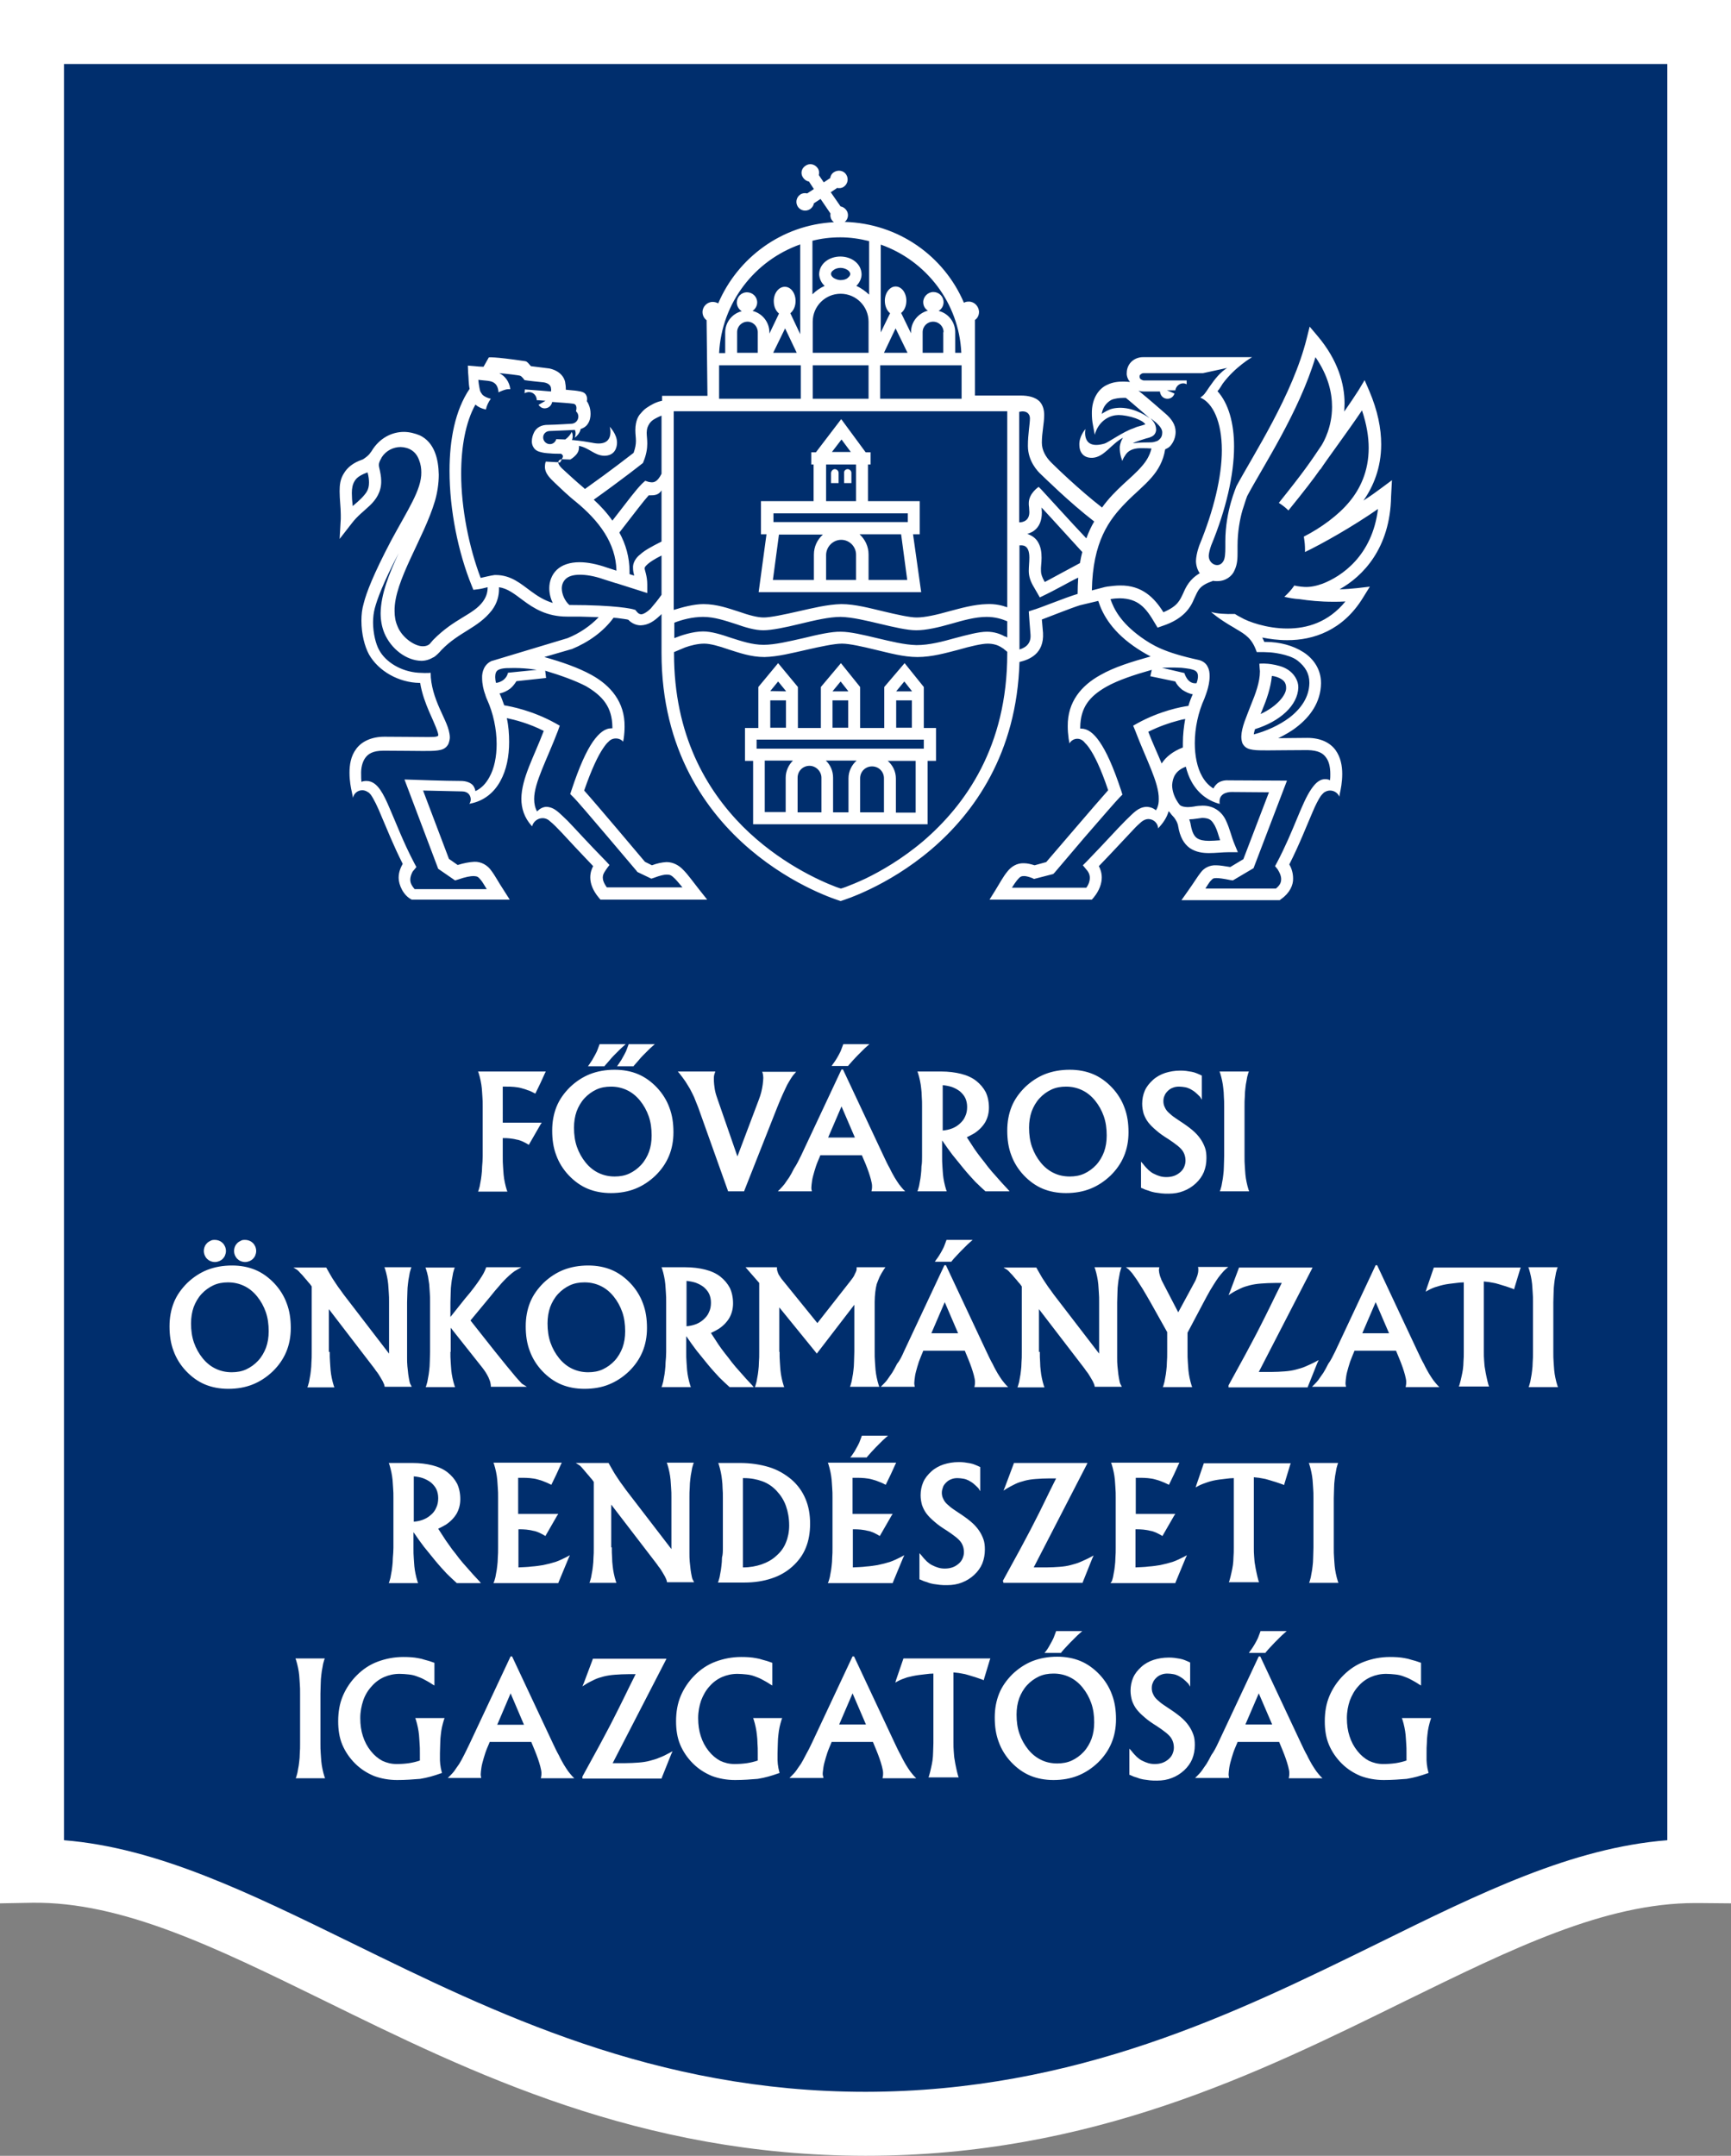
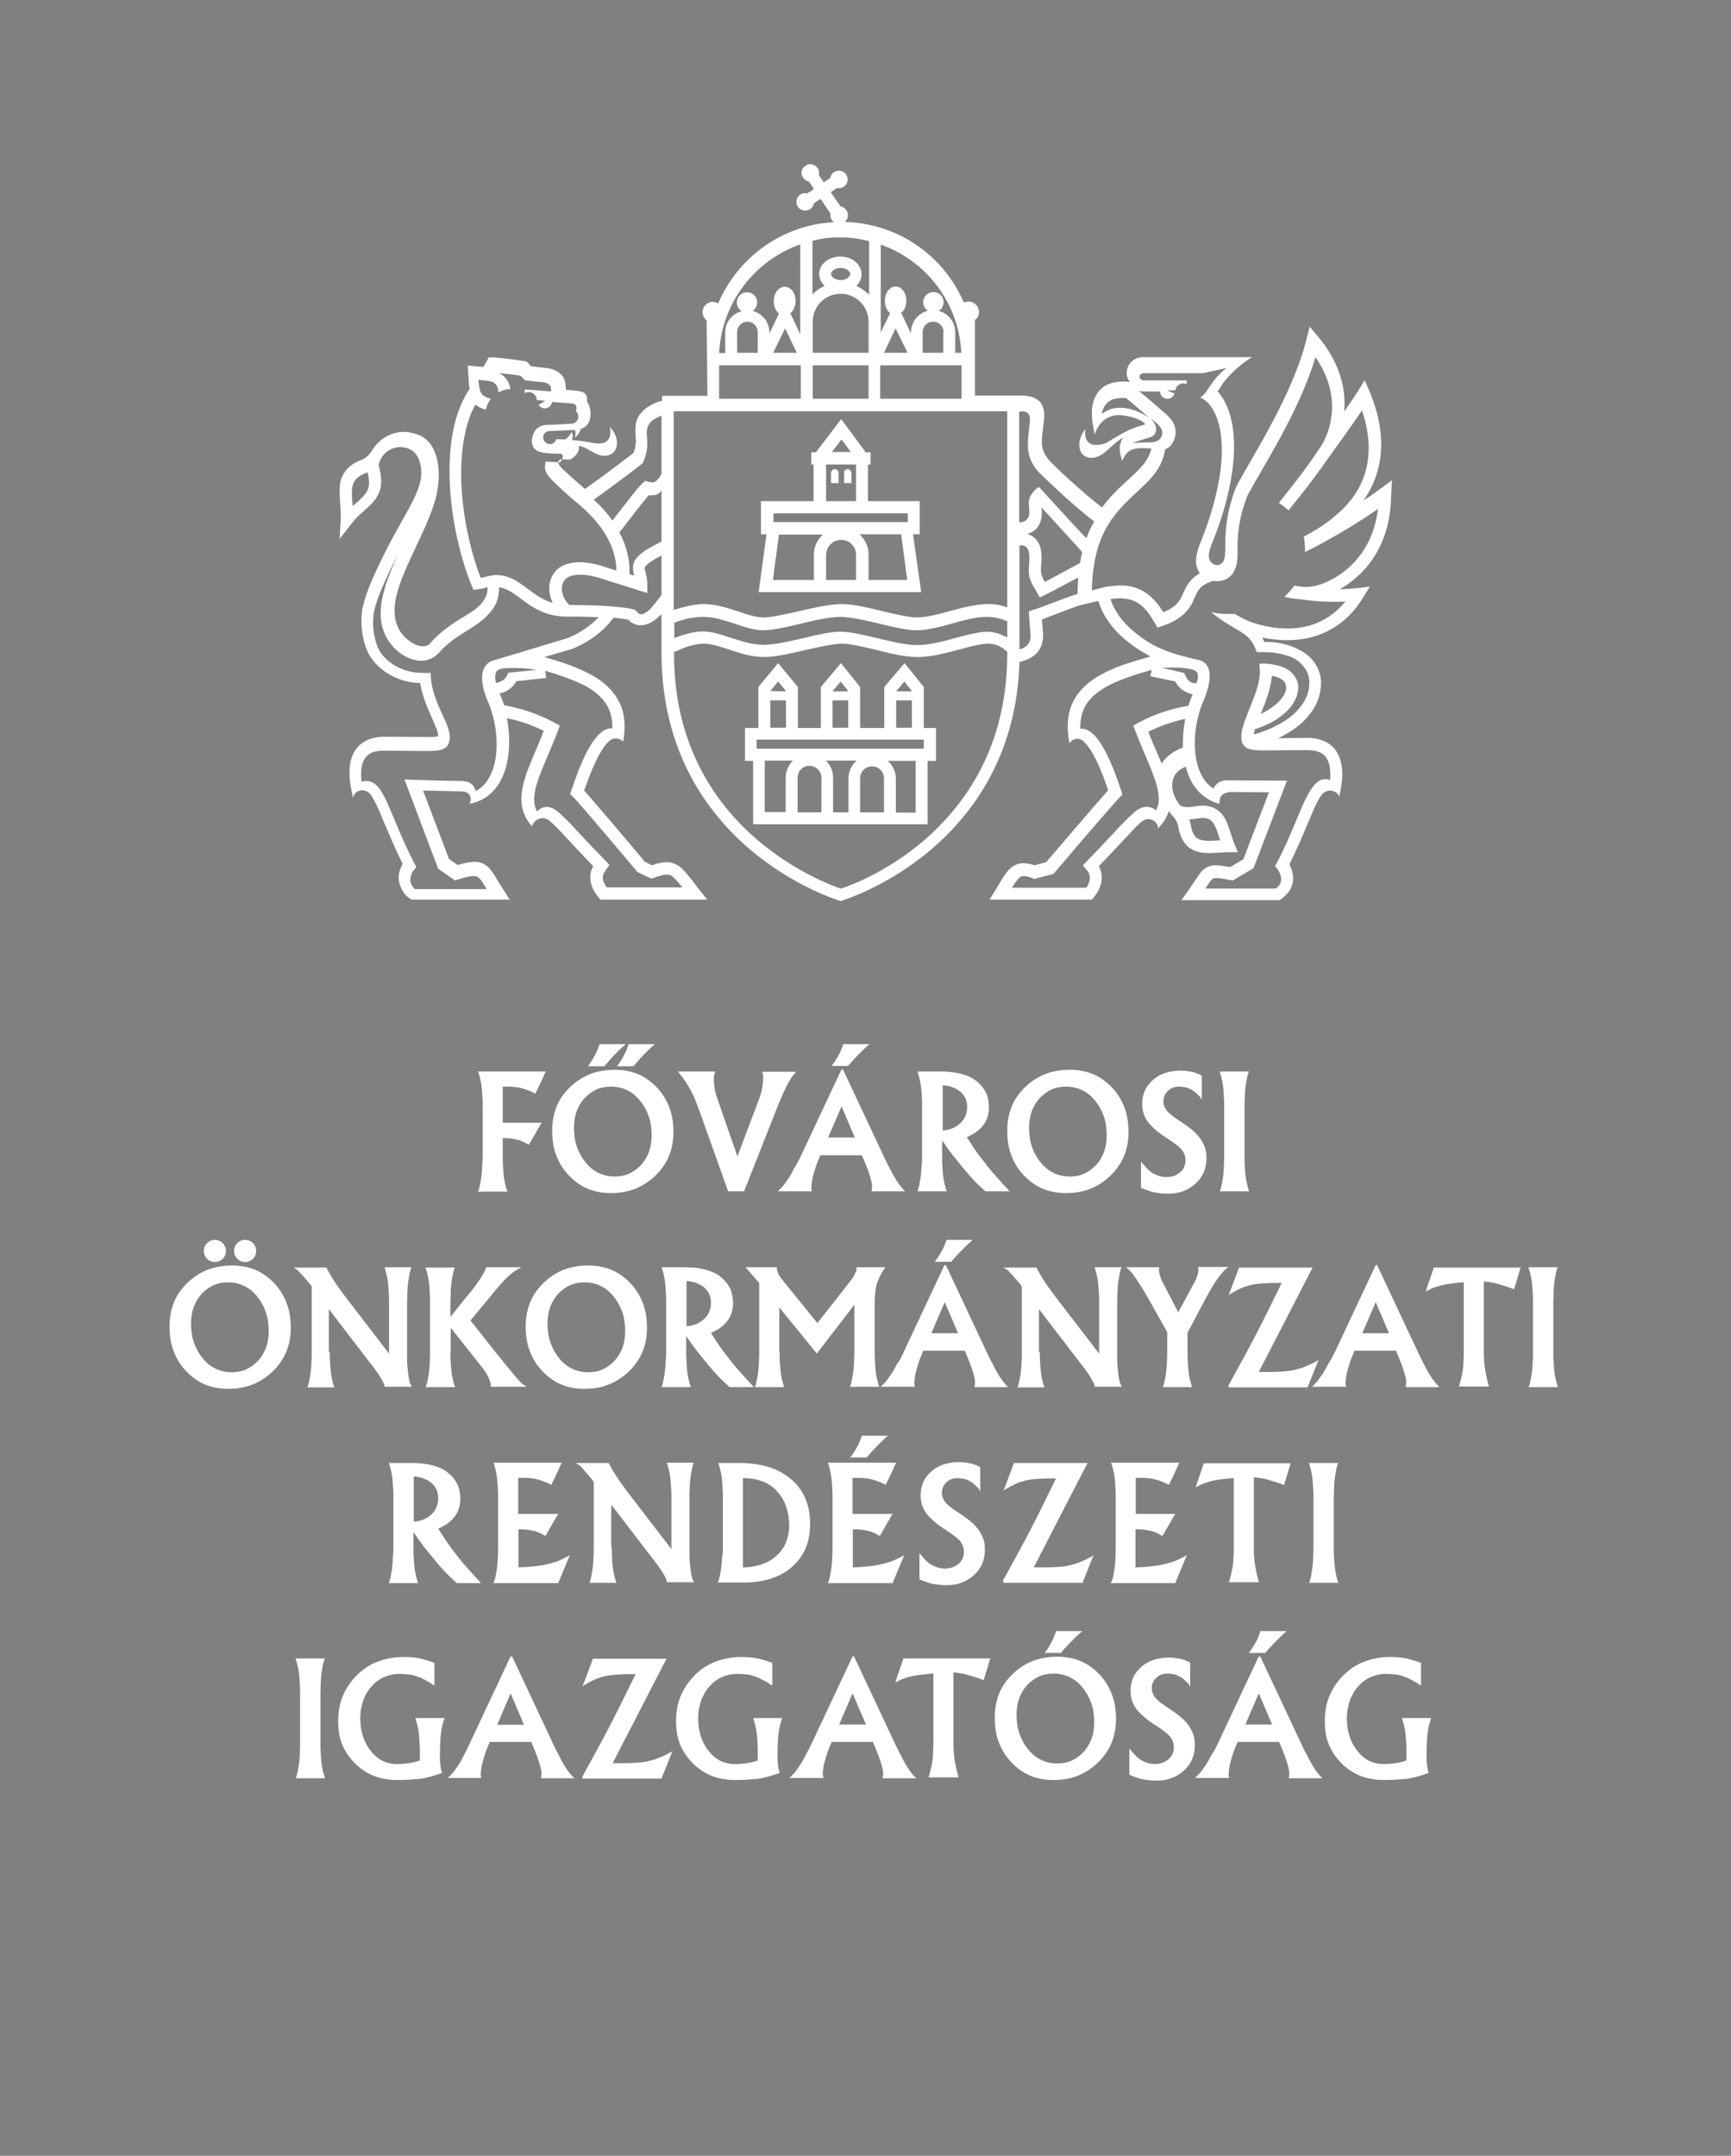
<svg xmlns="http://www.w3.org/2000/svg" version="1.1" id="Layer_1" x="0px" y="0px" viewBox="0 0 595.3 741.2" style="enable-background:new 0 0 595.3 741.2;" xml:space="preserve">
  <rect x="0" y="0" width="595.3" height="741.2" fill="#808080" stroke="none" />
  <style type="text/css">
	.st0{fill-rule:evenodd;clip-rule:evenodd;fill:#002E6D;}
	.st1{fill:#FFFFFF;}
	.st2{fill-rule:evenodd;clip-rule:evenodd;fill:#FFFFFF;}
</style>
  <g>
-     <path class="st0" d="M297.6,730.2c133.4-0.1,208.3-87.9,286.6-86.9V11H11v632.3C88.2,642.3,164.7,730.1,297.6,730.2" />
-     <path class="st1" d="M297.6,741.2L297.6,741.2c-77.6-0.1-135.3-28.4-186.2-53.4c-37.2-18.2-69.3-34-100.3-33.6L0,654.4V0h595.3   v654.4l-11.1-0.1c-0.4,0-0.8,0-1.2,0c-31.2,0-63,15.7-99.8,33.7C432.6,712.9,375.3,741.2,297.6,741.2L297.6,741.2z M22,632.7   c32.2,2.6,63.5,18,99.1,35.4c48.8,23.9,104.1,51.1,176.6,51.1c72.5-0.1,127.4-27.1,175.9-50.9c35.7-17.6,67-33,99.8-35.6V22H22   V632.7z" />
-   </g>
+     </g>
  <path class="st2" d="M291.5,161.3c0.6,0,1.3,0.5,1.3,1.3v3.5h-2.5v-3.5C290.2,161.8,290.9,161.3,291.5,161.3 M475.9,612L475.9,612  c-2.9,0-5.6-0.5-8-1.4c-2.4-1-4.6-2.4-6.5-4.3c-1.9-1.9-3.4-4.1-4.4-6.5c-1-2.4-1.4-5.1-1.4-8c0-3.2,0.5-6.1,1.6-8.7  c1.1-2.6,2.7-5,4.8-7.1c2.1-2.1,4.5-3.7,7.2-4.7c2.7-1,5.6-1.6,8.8-1.6c1.9,0,3.6,0.1,5.1,0.4l0,0c0.7,0.1,1.5,0.3,2.4,0.6  c0.9,0.2,1.8,0.5,2.9,0.9l0.3,0.1v7.8l-0.7-0.4c-1-0.7-2-1.2-2.9-1.7c-0.9-0.5-1.8-0.8-2.6-1.1h0c-0.8-0.3-1.7-0.5-2.7-0.6  c-1-0.1-2-0.2-3.1-0.2c-1.9,0-3.7,0.4-5.3,1.1c-1.6,0.7-3.1,1.8-4.3,3.2c-1.3,1.4-2.2,3.1-2.9,4.9c-0.6,1.8-1,3.8-1,6  c0,2.3,0.3,4.4,0.9,6.2c0.6,1.9,1.5,3.6,2.7,5.1v0c1.2,1.5,2.5,2.6,4,3.4c1.5,0.7,3.1,1.1,4.9,1.1h0c1.5,0,2.9-0.1,4.3-0.3  c1.3-0.2,2.5-0.5,3.7-0.9v-2.5c0-1.3,0-2.4-0.1-3.4c-0.1-1.1-0.1-2-0.2-2.9h0c-0.1-0.9-0.2-1.7-0.4-2.6c-0.2-0.9-0.4-1.8-0.7-2.7  l-0.2-0.5h10.1l-0.2,0.5c-0.3,0.9-0.5,1.8-0.7,2.6c-0.2,0.9-0.3,1.7-0.4,2.6c-0.1,0.9-0.2,1.8-0.2,2.9c-0.1,1-0.1,2.2-0.1,3.5v0.7  c0,0.6,0,1.2,0,1.7c0,0.5,0.1,1,0.1,1.4c0.1,0.4,0.1,0.8,0.2,1.3c0.1,0.4,0.2,0.9,0.3,1.3l0.1,0.4l-0.4,0.1  c-2.2,0.8-4.6,1.5-7.1,1.9C481.4,611.8,478.8,612,475.9,612z M429.9,567.7c0.7-0.9,1.4-2,2.1-3.3l0,0c0.3-0.6,0.6-1.1,0.8-1.7  c0.2-0.6,0.4-1.1,0.6-1.6l0.1-0.3h9l-0.8,0.7c-0.6,0.5-1.2,1.1-1.7,1.6c-0.6,0.6-1.1,1.1-1.7,1.7c-0.5,0.5-1,1.1-1.5,1.6  c-0.5,0.5-1,1.1-1.5,1.7l-0.1,0.2h-5.7L429.9,567.7z M432.9,582.2l-4.6,10.7h9.2L432.9,582.2z M419,599.1l13.8-29.4l0.1-0.2h0.5  l0.1,0.2l13.8,29.4v0c0.8,1.7,1.5,3.2,2.2,4.4c0.6,1.3,1.2,2.3,1.7,3.2c0.5,0.8,1,1.6,1.5,2.3c0.5,0.7,1,1.2,1.4,1.7l0.7,0.7h-11.6  l0.1-0.5c0.1-0.4,0.1-0.8,0.1-1.4c0-0.6-0.2-1.3-0.4-2.2v0c-0.2-0.8-0.5-1.7-0.8-2.6c-0.3-0.9-0.7-1.9-1.1-2.9v0l-1.2-2.9h-14.3  l-0.1,0.3l0,0l0,0c-0.5,1.2-1,2.3-1.4,3.5c-0.4,1.2-0.7,2.3-1,3.4h0c-0.3,1.1-0.4,2.1-0.5,2.9c-0.1,0.8-0.1,1.3,0,1.8l0.1,0.5h-11.7  l0.7-0.7c0.5-0.5,1.1-1.1,1.6-1.8c0.5-0.7,1-1.5,1.6-2.3h0c0.5-0.8,1.1-1.9,1.7-3.1C417.5,602.2,418.2,600.8,419,599.1L419,599.1z   M408.7,578.9c-0.6-0.6-1.2-1.2-1.7-1.6c-0.6-0.5-1.2-0.8-1.7-1.1l0,0c-0.6-0.3-1.2-0.5-1.8-0.6c-0.6-0.1-1.3-0.2-2-0.2  c-0.8,0-1.5,0.1-2.2,0.4c-0.6,0.2-1.2,0.6-1.7,1.1c-0.5,0.5-0.9,1-1.1,1.6c-0.3,0.6-0.4,1.2-0.4,1.9c0,0.6,0.1,1.2,0.3,1.7  c0.2,0.5,0.5,1.1,0.9,1.6l0,0c0.4,0.5,1,1,1.7,1.6c0.7,0.6,1.7,1.2,2.7,1.9l0,0c1.7,1.1,3.1,2.1,4.3,3.1c1.2,1,2.1,2,2.8,3l0,0  c0.7,1,1.2,2,1.6,3.1c0.4,1.1,0.5,2.3,0.5,3.6c0,1.7-0.3,3.3-0.9,4.8c-0.6,1.4-1.5,2.7-2.8,3.9v0c-1.2,1.1-2.6,2-4.2,2.6  c-1.5,0.6-3.2,0.9-5.1,0.9c-0.9,0-1.7,0-2.5-0.1c-0.8-0.1-1.5-0.2-2.2-0.3v0c-0.6-0.1-1.4-0.3-2.1-0.6c-0.8-0.2-1.6-0.5-2.4-0.9  l-0.3-0.1v-9l0.8,0.9c0.6,0.8,1.2,1.4,1.8,2c0.6,0.5,1.2,1,1.9,1.3c0.6,0.3,1.3,0.6,2,0.8c0.7,0.2,1.4,0.3,2.2,0.3  c1.9,0,3.4-0.5,4.7-1.6l0,0c0.6-0.5,1.1-1.1,1.4-1.8c0.3-0.7,0.5-1.4,0.5-2.2c0-0.7-0.1-1.4-0.3-2c-0.2-0.6-0.5-1.2-0.9-1.7l0,0  c-0.4-0.5-1-1.1-1.8-1.7c-0.8-0.6-1.7-1.3-2.8-2c-1.6-1-3.1-2-4.2-3c-1.2-1-2.1-1.9-2.8-2.8l0,0c-0.7-0.9-1.2-1.9-1.6-3  c-0.3-1.1-0.5-2.2-0.5-3.4c0-1.6,0.3-3.1,0.9-4.5c0.6-1.4,1.6-2.6,2.8-3.7l0,0c1.2-1.1,2.7-1.9,4.2-2.4c1.6-0.5,3.3-0.8,5.1-0.8  c0.7,0,1.4,0,2.1,0.1c0.7,0.1,1.3,0.2,1.9,0.3c0.6,0.1,1.2,0.3,1.7,0.5c0.6,0.2,1.1,0.5,1.6,0.7l0.2,0.1v8.3L408.7,578.9z   M359.7,567.7c0.4-0.5,0.7-1,1-1.5c0.3-0.6,0.7-1.2,1-1.8l0,0c0.3-0.6,0.6-1.1,0.8-1.7c0.2-0.6,0.4-1.1,0.6-1.6l0.1-0.3h9l-0.8,0.7  c-0.6,0.5-1.2,1.1-1.7,1.6c-0.6,0.6-1.1,1.1-1.7,1.7c-0.5,0.5-1,1.1-1.5,1.6c-0.5,0.5-1,1.1-1.5,1.7l-0.1,0.2h-5.7L359.7,567.7z   M363.6,606.3c1.8,0,3.5-0.3,5-1c1.5-0.7,2.9-1.7,4.1-3c1.2-1.3,2.1-2.9,2.7-4.5c0.6-1.7,0.9-3.5,0.9-5.6c0-2.4-0.3-4.6-1-6.6  c-0.7-2-1.7-3.8-3-5.4l0,0c-1.3-1.6-2.8-2.8-4.5-3.6c-1.7-0.8-3.5-1.2-5.5-1.2c-1.8,0-3.5,0.3-5,1c-1.5,0.7-2.9,1.7-4.1,3  c-1.2,1.3-2.1,2.9-2.7,4.5c-0.6,1.7-0.9,3.6-0.9,5.6c0,2.4,0.3,4.6,1,6.6c0.7,2,1.7,3.8,3,5.4c1.3,1.6,2.8,2.8,4.5,3.6  C359.7,605.9,361.6,606.3,363.6,606.3z M362.3,612c-2.9,0-5.6-0.5-8-1.5c-2.4-1-4.6-2.6-6.5-4.6c-1.9-2-3.4-4.4-4.3-6.9  c-1-2.6-1.4-5.4-1.4-8.5c0-3,0.5-5.7,1.5-8.2c1-2.5,2.6-4.7,4.6-6.7c2.1-2,4.4-3.5,6.9-4.5c2.6-1,5.4-1.5,8.5-1.5  c2.9,0,5.6,0.5,8,1.5c2.4,1,4.6,2.6,6.5,4.6c1.9,2,3.4,4.4,4.3,6.9c1,2.6,1.4,5.4,1.4,8.5c0,6-2.1,10.9-6.2,14.9v0  c-2.1,2-4.4,3.5-6.9,4.5C368.2,611.5,365.4,612,362.3,612z M331.9,575.8L331.9,575.8L331.9,575.8z M331.9,575.8L331.9,575.8  L331.9,575.8z M321,599.3v-23.9c-0.9,0-1.7,0.1-2.5,0.2c-0.9,0.1-1.7,0.2-2.5,0.3h0c-1.5,0.2-2.8,0.5-4,0.8  c-1.2,0.4-2.3,0.8-3.2,1.3l-0.9,0.5l0.3-1l1.2-3.5l1.2-3.5l0.1-0.3h29.9l-0.2,0.5l-1,3.3v0l-1,3.3l-0.1,0.4l-0.4-0.2  c-1.2-0.4-2.2-0.8-3.3-1.1c-1-0.3-1.9-0.6-2.7-0.8c-0.7-0.1-1.4-0.3-2.2-0.4c-0.6-0.1-1.2-0.1-1.8-0.2v24c0,1.2,0,2.2,0.1,3.2  c0.1,1,0.1,1.9,0.3,2.8v0c0.1,0.8,0.3,1.7,0.5,2.7c0.2,0.9,0.4,1.9,0.7,2.9l0.2,0.5h-10.4l0.2-0.5c0.3-1,0.5-1.9,0.7-2.8  c0.2-0.9,0.4-1.8,0.5-2.6c0.1-0.8,0.2-1.8,0.2-2.8C320.9,601.6,321,600.5,321,599.3z M293.2,582.2l-4.6,10.7h9.2L293.2,582.2z   M279.3,599.1l13.8-29.4l0.1-0.2h0.5l0.1,0.2l13.8,29.4l0,0c0.8,1.7,1.5,3.2,2.2,4.4c0.6,1.3,1.2,2.3,1.7,3.2c0.5,0.8,1,1.6,1.5,2.3  c0.5,0.7,1,1.2,1.4,1.7l0.7,0.7h-11.6l0.1-0.5c0.1-0.4,0.1-0.8,0.1-1.4c0-0.6-0.2-1.3-0.4-2.2v0c-0.2-0.8-0.5-1.7-0.8-2.6  c-0.3-0.9-0.7-1.9-1.1-2.9v0l-1.2-2.9H286l-0.1,0.3l0,0l0,0c-0.5,1.2-1,2.3-1.4,3.5c-0.4,1.2-0.7,2.3-1,3.4h0  c-0.3,1.1-0.4,2.1-0.5,2.9c-0.1,0.8-0.1,1.3,0.1,1.8l0.1,0.5h-11.7l0.7-0.7c0.5-0.5,1.1-1.1,1.6-1.8c0.5-0.7,1-1.5,1.6-2.3h0  c0.5-0.8,1.1-1.9,1.7-3.1C277.8,602.2,278.5,600.8,279.3,599.1L279.3,599.1z M252.8,612L252.8,612c-2.9,0-5.6-0.5-8-1.4  c-2.4-1-4.6-2.4-6.5-4.3c-1.9-1.9-3.4-4.1-4.4-6.5c-1-2.4-1.4-5.1-1.4-8c0-3.2,0.5-6.1,1.6-8.7c1.1-2.6,2.7-5,4.8-7.1  c2.1-2.1,4.5-3.7,7.2-4.7c2.7-1,5.6-1.6,8.8-1.6c1.9,0,3.6,0.1,5.1,0.4v0c0.7,0.1,1.5,0.3,2.4,0.6c0.9,0.2,1.8,0.5,2.9,0.9l0.3,0.1  v7.8l-0.7-0.4c-1-0.7-2-1.2-2.9-1.7c-0.9-0.5-1.8-0.8-2.6-1.1h0c-0.8-0.3-1.7-0.5-2.7-0.6c-1-0.1-2-0.2-3.1-0.2  c-1.9,0-3.7,0.4-5.3,1.1c-1.6,0.7-3.1,1.8-4.3,3.2c-1.3,1.4-2.2,3.1-2.9,4.9c-0.6,1.8-1,3.8-1,6c0,2.3,0.3,4.4,0.9,6.2  c0.6,1.9,1.5,3.6,2.7,5.1v0c1.2,1.5,2.5,2.6,4,3.4c1.5,0.7,3.1,1.1,4.9,1.1h0c1.5,0,2.9-0.1,4.3-0.3c1.3-0.2,2.5-0.5,3.7-0.9v-2.5  c0-1.3,0-2.4-0.1-3.4c0-1.1-0.1-2-0.2-2.9c-0.1-0.9-0.2-1.7-0.4-2.6c-0.2-0.9-0.4-1.8-0.7-2.7l-0.2-0.5H269l-0.2,0.5  c-0.3,0.9-0.5,1.8-0.7,2.6c-0.2,0.9-0.3,1.7-0.4,2.6c-0.1,0.9-0.2,1.8-0.2,2.9c0,1-0.1,2.2-0.1,3.5v0.7c0,0.6,0,1.2,0,1.7  c0,0.5,0.1,1,0.1,1.4h0c0.1,0.4,0.1,0.8,0.2,1.3c0.1,0.4,0.2,0.9,0.3,1.3l0.1,0.4l-0.4,0.1c-2.2,0.8-4.6,1.5-7.1,1.9  C258.3,611.8,255.6,612,252.8,612z M200.3,610.8c2.1-3.8,4-7.3,5.8-10.6c1.8-3.4,3.5-6.5,4.9-9.3l0,0c1.2-2.3,2.4-4.8,3.7-7.4  c1.2-2.5,2.5-5.1,3.9-7.9h-2.3c-1.8,0-3.4,0.1-4.8,0.2c-1.4,0.1-2.7,0.3-3.9,0.6v0c-1.1,0.3-2.2,0.6-3.2,1.1c-1,0.5-2.1,1-3,1.6  l-1.1,0.7l0.5-1.2l1.5-4l1.5-4l0.1-0.3h25.3l-0.3,0.6l-18.2,35.3h4.3c1.7,0,3.2-0.1,4.6-0.2c1.4-0.1,2.7-0.3,3.8-0.6h0  c1.1-0.3,2.3-0.6,3.4-1.1h0c1.1-0.4,2.3-1,3.4-1.6l1.1-0.6l-0.5,1.1l-1.6,4v0l-1.6,4l-0.1,0.3h-27.2L200.3,610.8L200.3,610.8z   M175.6,582.2L171,593h9.2L175.6,582.2z M161.7,599.1l13.8-29.4l0.1-0.2h0.5l0.1,0.2l13.8,29.4v0c0.8,1.7,1.5,3.2,2.2,4.4  c0.6,1.3,1.2,2.3,1.7,3.2c0.5,0.8,1,1.6,1.5,2.3c0.5,0.7,1,1.2,1.4,1.7l0.7,0.7H186l0.1-0.5c0.1-0.4,0.1-0.8,0.1-1.4  c0-0.6-0.2-1.3-0.4-2.2v0c-0.2-0.8-0.5-1.7-0.8-2.6c-0.3-0.9-0.7-1.9-1.1-2.9v0l-1.2-2.9h-14.3l-0.1,0.3l0,0l0,0  c-0.5,1.2-1,2.3-1.4,3.5c-0.4,1.2-0.7,2.3-1,3.4h0c-0.3,1.1-0.4,2.1-0.5,2.9c-0.1,0.8-0.1,1.3,0,1.8l0.1,0.5H154l0.7-0.7  c0.5-0.5,1.1-1.1,1.6-1.8c0.5-0.7,1-1.5,1.6-2.3h0c0.5-0.8,1.1-1.9,1.7-3.1C160.2,602.2,160.9,600.8,161.7,599.1L161.7,599.1z   M136.6,612L136.6,612c-2.9,0-5.6-0.5-8-1.4c-2.4-1-4.6-2.4-6.5-4.3c-1.9-1.9-3.4-4.1-4.4-6.5c-1-2.4-1.4-5.1-1.4-8  c0-3.2,0.5-6.1,1.6-8.7c1.1-2.6,2.7-5,4.8-7.1c2.1-2.1,4.5-3.7,7.2-4.7c2.7-1,5.6-1.6,8.8-1.6c1.9,0,3.6,0.1,5.1,0.4l0,0  c0.7,0.1,1.5,0.3,2.4,0.6c0.9,0.2,1.8,0.5,2.9,0.9l0.3,0.1v7.8l-0.7-0.4c-1-0.7-2-1.2-2.9-1.7c-0.9-0.5-1.8-0.8-2.6-1.1h0  c-0.8-0.3-1.7-0.5-2.7-0.6c-1-0.1-2-0.2-3.1-0.2c-1.9,0-3.7,0.4-5.3,1.1c-1.6,0.7-3.1,1.8-4.3,3.2c-1.3,1.4-2.3,3.1-2.9,4.9  c-0.6,1.8-1,3.8-1,6c0,2.3,0.3,4.4,0.9,6.2c0.6,1.9,1.5,3.6,2.7,5.1v0c1.2,1.5,2.5,2.6,4,3.4c1.5,0.7,3.1,1.1,4.9,1.1h0  c1.5,0,2.9-0.1,4.3-0.3c1.3-0.2,2.5-0.5,3.7-0.9v-2.5c0-1.3,0-2.4-0.1-3.4c-0.1-1.1-0.1-2-0.2-2.9h0c-0.1-0.9-0.2-1.7-0.4-2.6  c-0.2-0.9-0.4-1.8-0.7-2.7l-0.2-0.5h10.1l-0.2,0.5c-0.3,0.9-0.5,1.8-0.7,2.6c-0.2,0.9-0.3,1.7-0.4,2.6c-0.1,0.9-0.2,1.8-0.2,2.9  c0,1-0.1,2.2-0.1,3.5v0.7c0,0.6,0,1.2,0,1.7c0,0.5,0.1,1,0.1,1.4c0.1,0.4,0.1,0.8,0.2,1.3c0.1,0.4,0.2,0.9,0.3,1.3l0.1,0.4l-0.4,0.1  c-2.2,0.8-4.6,1.5-7.1,1.9C142.1,611.8,139.5,612,136.6,612z M103.2,599.3v-17c0-1.3,0-2.4-0.1-3.4c-0.1-1.1-0.1-2-0.2-2.9h0  c-0.1-0.9-0.2-1.7-0.4-2.6c-0.2-0.9-0.4-1.8-0.7-2.7l-0.2-0.5h10.1l-0.2,0.5c-0.3,0.9-0.5,1.8-0.6,2.6c-0.2,0.9-0.3,1.7-0.4,2.6  c-0.1,0.9-0.2,1.8-0.2,2.9c0,1-0.1,2.2-0.1,3.5v17c0,1.3,0,2.4,0.1,3.5c0.1,1,0.1,2,0.2,2.8c0.1,0.9,0.2,1.7,0.4,2.6  c0.2,0.9,0.4,1.8,0.7,2.7l0.2,0.5h-10.1l0.2-0.5c0.3-0.9,0.5-1.8,0.6-2.6c0.2-0.9,0.3-1.7,0.4-2.6c0.1-0.8,0.2-1.8,0.2-2.9  C103.2,601.8,103.2,600.6,103.2,599.3z M451.7,532.1v-17c0-1.3,0-2.4-0.1-3.4c-0.1-1.1-0.1-2-0.2-2.9c-0.1-0.9-0.2-1.7-0.4-2.6  c-0.2-0.9-0.4-1.8-0.7-2.7l-0.2-0.5h10.1l-0.2,0.5c-0.3,0.9-0.5,1.8-0.6,2.6c-0.2,0.9-0.3,1.7-0.4,2.6c-0.1,0.9-0.2,1.8-0.2,2.9  c0,1-0.1,2.2-0.1,3.5v17c0,1.3,0,2.4,0.1,3.5c0.1,1,0.1,2,0.2,2.8c0.1,0.9,0.2,1.7,0.4,2.6c0.2,0.9,0.4,1.8,0.7,2.7l0.2,0.5h-10.1  l0.2-0.5c0.3-0.9,0.5-1.8,0.6-2.6c0.2-0.9,0.3-1.7,0.4-2.6c0.1-0.8,0.2-1.8,0.2-2.9C451.6,534.5,451.7,533.3,451.7,532.1z   M435.2,508.6L435.2,508.6L435.2,508.6z M435.2,508.6L435.2,508.6L435.2,508.6z M424.3,532.1v-23.9c-0.9,0-1.7,0.1-2.5,0.2  c-0.9,0.1-1.7,0.2-2.5,0.3h0c-1.5,0.2-2.8,0.5-4,0.9c-1.2,0.4-2.3,0.8-3.2,1.3l-0.9,0.5l0.3-1l1.2-3.5l1.2-3.5l0.1-0.3h29.9  l-0.2,0.5l-1,3.3v0l-1,3.3l-0.1,0.4l-0.4-0.2c-1.2-0.4-2.2-0.8-3.3-1.1c-1-0.3-1.9-0.6-2.7-0.8c-0.7-0.1-1.4-0.3-2.2-0.4  c-0.6-0.1-1.2-0.1-1.8-0.2v24c0,1.2,0,2.2,0.1,3.2c0.1,1,0.1,1.9,0.3,2.8v0c0.1,0.8,0.3,1.7,0.5,2.7c0.2,0.9,0.4,1.9,0.7,2.9  l0.2,0.5h-10.4l0.2-0.5c0.3-1,0.5-1.9,0.7-2.8c0.2-0.9,0.4-1.8,0.5-2.6c0.1-0.8,0.2-1.8,0.2-2.8  C424.3,534.3,424.3,533.2,424.3,532.1z M382.4,543.6c0.3-0.9,0.5-1.8,0.6-2.6c0.2-0.9,0.3-1.7,0.4-2.6c0.1-0.9,0.2-1.8,0.2-2.9  c0.1-1,0.1-2.2,0.1-3.5v-17c0-1.3,0-2.4-0.1-3.4c-0.1-1.1-0.1-2-0.2-2.9c-0.1-0.9-0.2-1.7-0.4-2.6c-0.2-0.9-0.4-1.8-0.7-2.7  l-0.2-0.5h23.5l-0.3,0.6l-1.5,3.3v0l-1.6,3.3l-0.2,0.4l-0.4-0.2c-0.8-0.4-1.5-0.7-2.3-1c-0.7-0.3-1.5-0.5-2.2-0.7h0  c-0.7-0.2-1.5-0.3-2.4-0.4c-0.9-0.1-1.8-0.1-2.9-0.1h-1.2v12.4h13.6l-0.4,0.6l-1.9,3.3l-1.9,3.3l-0.2,0.4l-0.4-0.2  c-0.6-0.4-1.3-0.7-1.9-1c-0.7-0.3-1.3-0.5-2-0.6c-0.7-0.2-1.5-0.3-2.3-0.4c-0.8-0.1-1.7-0.1-2.7-0.1v13.1c1.6-0.1,3.1-0.1,4.5-0.3v0  c1.5-0.1,2.8-0.3,4-0.5h0c1.5-0.3,3-0.7,4.3-1.1c1.4-0.5,2.6-1.1,3.8-1.7l1.1-0.6l-0.5,1.1l-1.7,4.1v0l-1.7,4.1l-0.1,0.3h-22.3  L382.4,543.6z M344.9,543.5c2.1-3.8,4-7.3,5.8-10.6c1.8-3.4,3.5-6.5,4.9-9.3c1.2-2.3,2.4-4.7,3.7-7.4c1.2-2.5,2.5-5.1,3.9-7.9H361  c-1.8,0-3.4,0.1-4.8,0.2c-1.4,0.1-2.7,0.3-3.8,0.6v0c-1.1,0.3-2.2,0.6-3.2,1.1c-1,0.5-2,1-3,1.6l-1.1,0.7l0.5-1.2l1.5-4h0l1.5-4  l0.1-0.3h25.3l-0.3,0.6l-18.2,35.3h4.3c1.7,0,3.2-0.1,4.6-0.2c1.4-0.1,2.7-0.3,3.8-0.6c1.1-0.3,2.3-0.6,3.4-1.1h0  c1.1-0.5,2.3-1,3.4-1.6l1.1-0.6l-0.5,1.1l-1.6,4v0l-1.6,4l-0.1,0.3h-27.2L344.9,543.5L344.9,543.5z M336.5,511.7  c-0.6-0.6-1.2-1.2-1.7-1.6c-0.6-0.5-1.2-0.8-1.7-1.1l0,0c-0.6-0.3-1.2-0.5-1.8-0.6c-0.6-0.1-1.3-0.2-2-0.2c-0.8,0-1.5,0.1-2.2,0.4  c-0.6,0.2-1.2,0.6-1.7,1.1c-0.5,0.5-0.9,1-1.1,1.6c-0.2,0.6-0.4,1.2-0.4,1.9c0,0.6,0.1,1.2,0.3,1.7c0.2,0.5,0.5,1.1,0.9,1.6l0,0  c0.4,0.5,1,1,1.7,1.6c0.7,0.6,1.7,1.2,2.7,1.9l0,0c1.7,1.1,3.1,2.1,4.3,3.1c1.2,1,2.1,2,2.8,3h0c0.7,1,1.2,2,1.6,3.1  c0.4,1.1,0.5,2.3,0.5,3.6c0,1.7-0.3,3.3-0.9,4.8c-0.6,1.4-1.5,2.7-2.8,3.9v0c-1.2,1.1-2.6,2-4.2,2.6c-1.5,0.6-3.2,0.9-5.1,0.9  c-0.9,0-1.7,0-2.5-0.1c-0.8-0.1-1.5-0.2-2.2-0.3l0,0c-0.6-0.1-1.4-0.3-2.1-0.6c-0.8-0.2-1.6-0.5-2.4-0.9l-0.3-0.1v-9l0.8,0.9  c0.6,0.8,1.2,1.4,1.8,2c0.6,0.5,1.2,1,1.9,1.3c0.6,0.3,1.3,0.6,2,0.8c0.7,0.2,1.4,0.3,2.2,0.3c1.9,0,3.4-0.5,4.7-1.6l0,0  c0.6-0.5,1.1-1.1,1.4-1.8c0.3-0.7,0.5-1.4,0.5-2.2c0-0.7-0.1-1.4-0.3-2c-0.2-0.6-0.5-1.2-0.9-1.7l0,0c-0.4-0.5-1-1.1-1.8-1.7  c-0.8-0.6-1.7-1.3-2.8-2c-1.6-1-3.1-2-4.2-3c-1.2-1-2.1-1.9-2.8-2.8c-0.7-0.9-1.2-1.9-1.6-3c-0.3-1.1-0.5-2.2-0.5-3.4  c0-1.6,0.3-3.1,0.9-4.5c0.6-1.4,1.6-2.6,2.8-3.7l0,0c1.2-1.1,2.7-1.9,4.2-2.4c1.6-0.5,3.3-0.8,5.1-0.8c0.7,0,1.4,0,2.1,0.1  c0.7,0.1,1.3,0.2,1.9,0.3c0.6,0.1,1.2,0.3,1.7,0.5c0.6,0.2,1.1,0.5,1.6,0.7l0.2,0.1v8.3L336.5,511.7z M292.9,500.5  c0.3-0.5,0.7-1,1-1.5c0.3-0.6,0.7-1.2,1-1.8l0,0c0.3-0.6,0.6-1.1,0.8-1.7c0.2-0.6,0.4-1.1,0.6-1.6l0.1-0.3h9l-0.8,0.7  c-0.6,0.5-1.2,1.1-1.7,1.6c-0.6,0.6-1.1,1.1-1.7,1.7c-0.5,0.5-1,1.1-1.5,1.6c-0.5,0.6-1,1.1-1.5,1.7l-0.1,0.2h-5.7L292.9,500.5z   M285,543.6c0.3-0.9,0.5-1.8,0.6-2.6c0.2-0.9,0.3-1.7,0.4-2.6c0.1-0.9,0.2-1.8,0.2-2.9c0.1-1,0.1-2.2,0.1-3.5v-17  c0-1.3,0-2.4-0.1-3.4c-0.1-1.1-0.1-2-0.2-2.9c-0.1-0.9-0.2-1.7-0.4-2.6c-0.2-0.9-0.4-1.8-0.7-2.7l-0.2-0.5h23.5l-0.3,0.6l-1.5,3.3v0  l-1.6,3.3l-0.2,0.4l-0.4-0.2c-0.7-0.4-1.5-0.7-2.3-1c-0.7-0.3-1.5-0.5-2.2-0.7h0c-0.7-0.2-1.5-0.3-2.4-0.4c-0.9-0.1-1.8-0.1-2.9-0.1  h-1.2v12.4H307l-0.4,0.6l-1.9,3.3l-1.9,3.3l-0.2,0.4l-0.4-0.2c-0.6-0.4-1.3-0.7-1.9-1c-0.7-0.3-1.3-0.5-2-0.6  c-0.7-0.2-1.5-0.3-2.3-0.4c-0.8-0.1-1.7-0.1-2.7-0.1v13.1c1.6-0.1,3.1-0.1,4.5-0.3v0c1.5-0.1,2.8-0.3,4-0.5h0c1.5-0.3,3-0.7,4.3-1.1  c1.4-0.5,2.6-1.1,3.8-1.7l1.1-0.6l-0.5,1.1l-1.7,4.1v0l-1.7,4.1l-0.1,0.3h-22.3L285,543.6z M255.6,538.9c2.3,0,4.4-0.4,6.2-1  c2-0.7,3.7-1.6,5.2-3h0c1.5-1.3,2.6-2.8,3.3-4.6c0.7-1.7,1.1-3.7,1.1-5.8c0-2.5-0.4-4.7-1.1-6.7c-0.7-2-1.8-3.7-3.2-5.2  c-1.4-1.5-3-2.6-4.9-3.3c-1.9-0.7-4-1.1-6.3-1.1h-0.4V538.9z M248.6,532.1v-17c0-1.3,0-2.4-0.1-3.4c0-1.1-0.1-2-0.2-2.9  c-0.1-0.9-0.2-1.7-0.4-2.6c-0.2-0.9-0.4-1.8-0.7-2.7l-0.2-0.5h7.4c3.7,0,7,0.5,10,1.4c3,0.9,5.5,2.4,7.7,4.2  c2.2,1.9,3.8,4.1,4.9,6.7c1.1,2.6,1.6,5.4,1.6,8.6c0,3.1-0.5,5.9-1.5,8.3c-1,2.5-2.6,4.6-4.6,6.4c-2,1.8-4.4,3.2-7.2,4.1  c-2.7,0.9-5.8,1.4-9.3,1.4h-9.1l0.2-0.5c0.3-0.9,0.5-1.8,0.6-2.6c0.2-0.9,0.3-1.7,0.4-2.6c0.1-0.9,0.2-1.8,0.2-2.9  C248.6,534.5,248.6,533.3,248.6,532.1z M210.4,532c0,1.3,0,2.4,0.1,3.5c0,1.1,0.1,2,0.2,2.9c0.1,0.9,0.2,1.7,0.4,2.6  c0.2,0.9,0.4,1.8,0.7,2.7l0.2,0.5h-9.3l0.2-0.5c0.3-0.9,0.5-1.8,0.6-2.6c0.2-0.9,0.3-1.7,0.4-2.6c0.1-0.9,0.2-1.8,0.2-2.9  c0.1-1,0.1-2.2,0.1-3.5v-22.6c-0.4-0.6-0.8-1.1-1.2-1.5c-0.4-0.5-0.7-0.9-1.1-1.3l0,0c-0.7-0.9-1.3-1.5-1.7-2  c-0.4-0.5-0.8-0.8-0.9-0.9l-1.3-0.8h11.3l0.1,0.2c0.6,1,1.1,2,1.6,2.8c0.5,0.9,1.1,1.7,1.6,2.5c0.5,0.8,1.1,1.6,1.7,2.4  c0.6,0.9,1.3,1.8,2,2.7l14.6,19v-17.6c0-1.3,0-2.4-0.1-3.4c-0.1-1.1-0.1-2-0.2-2.9c-0.1-0.9-0.2-1.7-0.4-2.6  c-0.2-0.9-0.4-1.8-0.7-2.7l-0.2-0.5h9.3l-0.2,0.5c-0.3,0.9-0.5,1.8-0.6,2.6c-0.2,0.9-0.3,1.7-0.4,2.6c-0.1,0.8-0.2,1.8-0.2,2.9  c-0.1,1-0.1,2.2-0.1,3.5v19c0,1,0,1.9,0.1,2.9c0.1,1,0.2,1.9,0.3,2.8c0.1,0.9,0.3,1.7,0.4,2.3c0.1,0.6,0.3,1.1,0.5,1.4l0.3,0.6h-9.3  l-0.1-0.4c0-0.3-0.2-0.6-0.4-1.1c-0.2-0.5-0.6-1.1-1-1.8l0,0c-0.4-0.7-0.9-1.5-1.5-2.2c-0.5-0.8-1.1-1.5-1.7-2.3l0,0l-14.5-18.9V532  z M170,543.6c0.3-0.9,0.5-1.8,0.6-2.6c0.2-0.9,0.3-1.7,0.4-2.6c0.1-0.9,0.2-1.8,0.2-2.9c0.1-1,0.1-2.2,0.1-3.5v-17  c0-1.3,0-2.4-0.1-3.4c-0.1-1.1-0.1-2-0.2-2.9c-0.1-0.9-0.2-1.7-0.4-2.6c-0.2-0.9-0.4-1.8-0.7-2.7l-0.2-0.5h23.5l-0.3,0.6l-1.5,3.3v0  l-1.6,3.3l-0.2,0.4l-0.4-0.2c-0.8-0.4-1.5-0.7-2.3-1c-0.7-0.3-1.5-0.5-2.2-0.7h0c-0.7-0.2-1.5-0.3-2.4-0.4c-0.9-0.1-1.8-0.1-2.9-0.1  h-1.2v12.4H192l-0.4,0.6l-1.9,3.3l-1.9,3.3l-0.2,0.4l-0.4-0.2c-0.6-0.4-1.3-0.7-1.9-1c-0.7-0.3-1.3-0.5-2-0.6  c-0.7-0.2-1.5-0.3-2.3-0.4c-0.8-0.1-1.7-0.1-2.7-0.1v13.1c1.6-0.1,3.1-0.1,4.5-0.3v0c1.5-0.1,2.8-0.3,4-0.5h0c1.5-0.3,3-0.7,4.3-1.1  c1.4-0.5,2.6-1.1,3.8-1.7l1.1-0.6l-0.5,1.1l-1.7,4.1v0l-1.7,4.1l-0.1,0.3h-22.3L170,543.6z M142.2,523.2c2.4-0.2,4.3-0.9,5.8-2.2  l0,0c0.9-0.7,1.6-1.6,2-2.6c0.5-1,0.7-2.1,0.7-3.3c0-1.1-0.2-2.1-0.6-3c-0.4-0.9-1.1-1.7-1.9-2.4h0c-0.8-0.6-1.7-1.1-2.8-1.5  c-0.9-0.3-2-0.5-3.1-0.6V523.2z M135.3,532.1v-17c0-1.3,0-2.4-0.1-3.4c-0.1-1.1-0.1-2-0.2-2.9h0c-0.1-0.9-0.2-1.7-0.4-2.6  c-0.2-0.9-0.4-1.8-0.7-2.7l-0.2-0.5h8.1c2.6,0,4.9,0.3,6.9,0.8c2,0.5,3.8,1.3,5.2,2.4c1.4,1.1,2.5,2.4,3.3,3.9  c0.7,1.5,1.1,3.3,1.1,5.3c0,1.8-0.4,3.4-1.2,4.9c-0.8,1.4-2,2.7-3.6,3.8l0,0c-0.5,0.3-1,0.6-1.6,0.9c-0.4,0.2-0.8,0.4-1.2,0.6l2.6,4  c0.7,1,1.4,2,2.2,3.1c0.8,1,1.6,2,2.4,3.1c0.8,1,1.8,2.2,3,3.5c1.1,1.3,2.4,2.7,3.9,4.3l0.6,0.7h-8.3l-0.1-0.1c-1-0.9-2.2-2-3.4-3.2  c-1.2-1.3-2.5-2.7-3.9-4.4c-1.4-1.7-2.7-3.3-3.9-4.8c-1.2-1.6-2.3-3.1-3.3-4.6v0l-0.3-0.4v5.4c0,1.3,0,2.4,0.1,3.5  c0.1,1,0.1,2,0.2,2.8c0.1,0.9,0.2,1.7,0.4,2.6c0.2,0.9,0.4,1.8,0.7,2.7l0.2,0.5h-10.1l0.2-0.5c0.3-0.9,0.5-1.8,0.6-2.6  c0.2-0.9,0.3-1.7,0.4-2.6c0.1-0.9,0.2-1.8,0.2-2.9C135.2,534.5,135.3,533.3,135.3,532.1z M421,397.5v-17c0-1.3,0-2.4-0.1-3.4  c0-1.1-0.1-2-0.2-2.9c-0.1-0.9-0.2-1.7-0.4-2.6c-0.2-0.9-0.4-1.8-0.7-2.7l-0.2-0.5h10.1l-0.2,0.5c-0.3,0.9-0.5,1.8-0.6,2.6  c-0.2,0.9-0.3,1.7-0.4,2.6c-0.1,0.9-0.2,1.8-0.2,2.9c-0.1,1-0.1,2.2-0.1,3.5v17c0,1.3,0,2.4,0.1,3.5c0.1,1,0.1,2,0.2,2.8  c0.1,0.9,0.2,1.7,0.4,2.6c0.2,0.9,0.4,1.8,0.7,2.7l0.2,0.5h-10.1l0.2-0.5c0.3-0.9,0.5-1.8,0.6-2.6c0.2-0.9,0.3-1.7,0.4-2.6  c0.1-0.8,0.2-1.8,0.2-2.9C420.9,399.9,421,398.8,421,397.5z M412.7,377.1c-0.6-0.6-1.2-1.2-1.7-1.6c-0.6-0.5-1.2-0.8-1.7-1.1l0,0  c-0.6-0.3-1.2-0.5-1.8-0.6c-0.6-0.1-1.3-0.2-2-0.2c-0.8,0-1.5,0.1-2.2,0.4c-0.6,0.2-1.2,0.6-1.7,1.1c-0.5,0.5-0.9,1-1.1,1.6  c-0.3,0.6-0.4,1.2-0.4,1.9c0,0.6,0.1,1.2,0.3,1.7c0.2,0.5,0.5,1.1,0.9,1.6l0,0c0.4,0.5,1,1,1.7,1.6c0.7,0.6,1.7,1.2,2.7,1.9l0,0  c1.7,1.1,3.1,2.1,4.3,3.1c1.2,1,2.1,2,2.8,3v0c0.7,1,1.2,2,1.6,3.1c0.4,1.1,0.5,2.3,0.5,3.6c0,1.7-0.3,3.3-0.9,4.8  c-0.6,1.4-1.5,2.7-2.8,3.9v0c-1.2,1.1-2.6,2-4.2,2.6c-1.5,0.6-3.2,0.9-5.1,0.9c-0.9,0-1.7,0-2.5-0.1c-0.8-0.1-1.5-0.2-2.2-0.3v0  c-0.6-0.1-1.4-0.3-2.1-0.6c-0.8-0.2-1.6-0.5-2.4-0.9l-0.3-0.1v-9l0.8,0.9c0.6,0.8,1.2,1.4,1.8,2c0.6,0.5,1.2,1,1.9,1.3  c0.6,0.3,1.3,0.6,2,0.8c0.7,0.2,1.4,0.3,2.2,0.3c1.9,0,3.4-0.5,4.7-1.6l0,0c0.6-0.5,1.1-1.1,1.4-1.8c0.3-0.7,0.5-1.4,0.5-2.2  c0-0.7-0.1-1.4-0.3-2c-0.2-0.6-0.5-1.2-0.9-1.7l0,0c-0.4-0.5-1-1.1-1.8-1.7c-0.8-0.6-1.7-1.3-2.8-2c-1.6-1-3.1-2-4.2-3  c-1.2-1-2.1-1.9-2.8-2.8h0c-0.7-0.9-1.2-1.9-1.6-3c-0.3-1.1-0.5-2.2-0.5-3.4c0-1.6,0.3-3.1,0.9-4.5c0.6-1.4,1.6-2.6,2.8-3.7l0,0  c1.2-1.1,2.7-1.9,4.2-2.4c1.6-0.5,3.3-0.8,5.1-0.8c0.7,0,1.4,0,2.1,0.1c0.7,0.1,1.3,0.2,1.9,0.3c0.6,0.1,1.2,0.3,1.7,0.5  c0.6,0.2,1.1,0.5,1.6,0.7l0.2,0.1v8.3L412.7,377.1z M367.9,404.5c1.8,0,3.5-0.3,5-1c1.5-0.7,2.9-1.7,4.1-3c1.2-1.3,2.1-2.9,2.7-4.5  c0.6-1.7,0.9-3.5,0.9-5.6c0-2.4-0.3-4.6-1-6.6c-0.7-2-1.7-3.8-3-5.4v0c-1.3-1.6-2.8-2.8-4.5-3.6c-1.7-0.8-3.5-1.2-5.5-1.2  c-1.8,0-3.5,0.3-5,1c-1.5,0.7-2.9,1.7-4.1,3c-1.2,1.3-2.1,2.9-2.7,4.5h0c-0.6,1.7-0.9,3.6-0.9,5.6c0,2.4,0.3,4.6,1,6.6  c0.7,2,1.7,3.8,3,5.4l0,0c1.3,1.6,2.8,2.8,4.5,3.6C364,404.1,365.9,404.5,367.9,404.5z M366.6,410.2c-2.9,0-5.6-0.5-8-1.5  c-2.4-1-4.6-2.6-6.5-4.6c-1.9-2-3.4-4.4-4.3-6.9c-1-2.6-1.4-5.4-1.4-8.5c0-3,0.5-5.7,1.5-8.2c1-2.5,2.6-4.7,4.6-6.7  c2.1-2,4.4-3.5,6.9-4.5c2.6-1,5.4-1.5,8.5-1.5c2.9,0,5.6,0.5,8,1.5c2.4,1,4.6,2.6,6.5,4.6c1.9,2,3.4,4.4,4.3,6.9  c1,2.6,1.4,5.4,1.4,8.5c0,6-2.1,10.9-6.2,14.9h0c-2.1,2-4.4,3.5-6.9,4.5C372.5,409.7,369.7,410.2,366.6,410.2z M324.1,388.7  c2.4-0.2,4.3-0.9,5.8-2.2l0,0c0.9-0.8,1.6-1.6,2-2.6c0.5-1,0.7-2.1,0.7-3.3c0-1.1-0.2-2.1-0.6-3c-0.4-0.9-1.1-1.7-1.9-2.4v0  c-0.8-0.6-1.7-1.1-2.8-1.5c-1-0.3-2-0.5-3.1-0.6V388.7z M317.1,397.5v-17c0-1.3,0-2.4-0.1-3.4c0-1.1-0.1-2-0.2-2.9  c-0.1-0.9-0.2-1.7-0.4-2.6c-0.2-0.9-0.4-1.8-0.7-2.7l-0.2-0.5h8.1c2.6,0,4.9,0.3,6.9,0.8c2,0.5,3.8,1.3,5.2,2.4  c1.4,1.1,2.5,2.4,3.3,3.9c0.7,1.5,1.1,3.3,1.1,5.3c0,1.8-0.4,3.4-1.2,4.9c-0.8,1.4-2,2.7-3.6,3.8l0,0c-0.5,0.3-1,0.6-1.6,0.9  c-0.4,0.2-0.8,0.4-1.2,0.6l2.6,4c0.7,1,1.4,2,2.2,3c0.8,1,1.6,2,2.4,3.1c0.8,1,1.8,2.2,3,3.5c1.1,1.3,2.4,2.7,3.9,4.3l0.6,0.7h-8.3  l-0.1-0.1c-1-0.9-2.2-2-3.4-3.2c-1.2-1.3-2.5-2.7-3.9-4.4c-1.4-1.7-2.7-3.3-3.9-4.8c-1.2-1.6-2.3-3.1-3.3-4.6v0l-0.3-0.4v5.4  c0,1.3,0,2.4,0.1,3.5c0.1,1,0.1,2,0.2,2.8c0.1,0.9,0.2,1.7,0.4,2.6c0.2,0.9,0.4,1.8,0.7,2.7l0.2,0.5h-10.1l0.2-0.5  c0.3-0.9,0.5-1.8,0.6-2.6c0.2-0.9,0.3-1.7,0.4-2.6c0.1-0.9,0.2-1.8,0.2-2.9C317.1,399.9,317.1,398.8,317.1,397.5z M286.4,365.9  c0.7-0.9,1.4-2,2.1-3.3l0,0c0.3-0.6,0.6-1.1,0.8-1.7c0.2-0.6,0.4-1.1,0.6-1.6l0.1-0.3h9l-0.8,0.7c-0.6,0.5-1.2,1.1-1.7,1.6  c-0.6,0.6-1.1,1.1-1.7,1.7l0,0c-0.5,0.5-1,1.1-1.5,1.6v0c-0.5,0.6-1,1.1-1.5,1.7l-0.1,0.2h-5.7L286.4,365.9z M289.4,380.4l-4.6,10.7  h9.2L289.4,380.4z M275.5,397.3l13.8-29.4l0.1-0.2h0.5l0.1,0.2l13.8,29.4h0c0.8,1.7,1.5,3.2,2.2,4.4c0.6,1.3,1.2,2.3,1.7,3.2  c0.5,0.8,1,1.6,1.5,2.3c0.5,0.7,1,1.2,1.4,1.7l0.7,0.7h-11.6l0.1-0.5c0.1-0.4,0.1-0.8,0.1-1.4c0-0.6-0.2-1.3-0.4-2.2v0  c-0.2-0.8-0.5-1.7-0.8-2.6c-0.3-0.9-0.7-1.9-1.1-2.9v0l-1.2-2.8h-14.3l-0.1,0.3l0,0l0,0c-0.5,1.2-1,2.3-1.4,3.5  c-0.4,1.2-0.7,2.3-1,3.4h0c-0.3,1.1-0.4,2.1-0.5,2.9c-0.1,0.8-0.1,1.3,0,1.8l0.1,0.5h-11.7l0.7-0.7c0.5-0.5,1.1-1.2,1.6-1.8  c0.5-0.7,1-1.5,1.6-2.3l0,0c0.5-0.8,1.1-1.9,1.7-3.1C274,400.4,274.7,398.9,275.5,397.3z M240.1,380.7c-0.5-1.3-1-2.4-1.4-3.5  c-0.5-1.1-1-2-1.4-2.8l0,0c-0.5-0.8-1-1.7-1.6-2.6c-0.6-0.9-1.3-1.8-2-2.7l-0.6-0.7h12.9l-0.2,0.6c-0.2,0.5-0.3,1-0.3,1.7  c0,0.7,0,1.4,0.1,2.2v0c0.1,0.8,0.2,1.7,0.4,2.5c0.2,0.9,0.5,1.7,0.8,2.6l0,0l6.8,19.6L261,378l0,0c0.3-0.8,0.6-1.7,0.8-2.5  c0.2-0.9,0.4-1.7,0.5-2.6v0c0.1-0.9,0.2-1.7,0.2-2.3c0-0.6-0.1-1.2-0.2-1.6l-0.2-0.5h11.7l-0.6,0.7c-0.4,0.4-0.8,1-1.2,1.6  c-0.4,0.6-0.8,1.4-1.3,2.2c-0.4,0.9-0.9,1.9-1.5,3.2c-0.6,1.3-1.2,2.8-1.9,4.5v0L256,409.3l-0.1,0.3h-5.5l-0.1-0.3L240.1,380.7  L240.1,380.7z M212.7,365.9c0.3-0.5,0.7-1,1-1.5c0.3-0.6,0.7-1.2,1-1.8l0,0c0.3-0.6,0.6-1.1,0.8-1.7c0.2-0.6,0.4-1.1,0.6-1.6  l0.1-0.3h9l-0.8,0.7c-0.6,0.5-1.2,1.1-1.7,1.6c-0.6,0.6-1.1,1.1-1.7,1.7c-0.5,0.5-1,1.1-1.5,1.7c-0.5,0.6-1,1.1-1.5,1.7l-0.1,0.2  h-5.7L212.7,365.9z M202.7,365.9c0.3-0.5,0.7-1,1-1.5c0.3-0.6,0.7-1.2,1-1.8l0,0c0.3-0.6,0.6-1.1,0.8-1.7c0.2-0.6,0.4-1.1,0.6-1.6  l0.1-0.3h9l-0.8,0.7c-0.6,0.5-1.2,1.1-1.7,1.6c-0.6,0.6-1.1,1.1-1.7,1.7c-0.5,0.5-1,1.1-1.5,1.7c-0.5,0.6-1,1.1-1.5,1.7l-0.1,0.2  h-5.7L202.7,365.9z M211.4,404.5c1.8,0,3.5-0.3,5-1c1.5-0.7,2.9-1.7,4.1-3c1.2-1.3,2.1-2.9,2.7-4.5c0.6-1.7,0.9-3.5,0.9-5.6  c0-2.4-0.3-4.6-1-6.6c-0.7-2-1.7-3.8-3-5.4v0c-1.3-1.6-2.8-2.8-4.5-3.6c-1.7-0.8-3.5-1.2-5.5-1.2c-1.8,0-3.5,0.3-5,1  c-1.5,0.7-2.9,1.7-4.1,3c-1.2,1.3-2.1,2.9-2.7,4.5c-0.6,1.7-0.9,3.6-0.9,5.6c0,2.4,0.3,4.6,1,6.6c0.7,2,1.7,3.8,3,5.4v0  c1.3,1.6,2.8,2.8,4.5,3.6C207.6,404.1,209.4,404.5,211.4,404.5z M210.1,410.2c-2.9,0-5.6-0.5-8-1.5c-2.4-1-4.6-2.6-6.5-4.6  c-1.9-2-3.4-4.4-4.3-6.9c-1-2.6-1.4-5.4-1.4-8.5c0-3,0.5-5.7,1.5-8.2c1-2.5,2.6-4.7,4.6-6.7c2.1-2,4.4-3.5,6.9-4.5  c2.6-1,5.4-1.5,8.5-1.5c2.9,0,5.6,0.5,8,1.5c2.4,1,4.6,2.6,6.5,4.6c1.9,2,3.4,4.4,4.3,6.9c1,2.6,1.4,5.4,1.4,8.5  c0,6-2.1,10.9-6.2,14.9c-2.1,2-4.4,3.5-6.9,4.5C216,409.7,213.2,410.2,210.1,410.2z M166,397.5v-17c0-1.3,0-2.4-0.1-3.4  c-0.1-1.1-0.1-2-0.2-2.9c-0.1-0.9-0.2-1.7-0.4-2.6c-0.2-0.9-0.4-1.8-0.7-2.7l-0.2-0.5h23.3l-0.3,0.6l-1.5,3.3l-1.6,3.3l-0.2,0.4  l-0.4-0.2c-0.8-0.4-1.5-0.8-2.3-1c-0.7-0.3-1.5-0.5-2.2-0.7c-0.7-0.2-1.5-0.3-2.4-0.4c-0.9-0.1-1.8-0.1-2.9-0.1h-1V386h13.4  l-0.4,0.6l-1.9,3.3l-1.9,3.3l-0.2,0.4l-0.4-0.2c-0.6-0.4-1.3-0.7-1.9-1c-0.7-0.3-1.3-0.5-2-0.6c-0.7-0.2-1.5-0.3-2.3-0.4  c-0.7-0.1-1.5-0.1-2.4-0.1v6.3c0,1.3,0,2.4,0.1,3.5c0.1,1,0.1,2,0.2,2.8c0.1,0.9,0.2,1.7,0.4,2.6c0.2,0.9,0.4,1.8,0.7,2.7l0.2,0.5  h-10.1l0.2-0.5c0.3-0.9,0.5-1.8,0.6-2.6c0.2-0.9,0.3-1.7,0.4-2.6c0.1-0.9,0.2-1.8,0.2-2.9C165.9,399.9,166,398.8,166,397.5z   M527.2,464.8v-17c0-1.3,0-2.4-0.1-3.4c-0.1-1.1-0.1-2-0.2-2.9c-0.1-0.9-0.2-1.7-0.4-2.6c-0.2-0.9-0.4-1.8-0.7-2.7l-0.2-0.5h10.1  l-0.2,0.5c-0.3,0.9-0.5,1.8-0.6,2.6c-0.2,0.9-0.3,1.7-0.4,2.6c-0.1,0.9-0.2,1.8-0.2,2.9c0,1-0.1,2.2-0.1,3.5v17c0,1.3,0,2.4,0.1,3.5  c0.1,1,0.1,2,0.2,2.8h0c0.1,0.9,0.2,1.7,0.4,2.6c0.2,0.9,0.4,1.8,0.7,2.7l0.2,0.5h-10.1l0.2-0.5c0.3-0.9,0.5-1.8,0.6-2.6  c0.2-0.9,0.3-1.7,0.4-2.6c0.1-0.8,0.2-1.8,0.2-2.9C527.2,467.3,527.2,466.1,527.2,464.8z M503.4,464.8v-23.9c-0.9,0-1.7,0.1-2.5,0.2  c-0.9,0.1-1.7,0.2-2.5,0.3h0c-1.5,0.2-2.8,0.5-4,0.9c-1.2,0.3-2.3,0.8-3.2,1.3l-0.9,0.5l0.3-1l1.2-3.5l1.2-3.5l0.1-0.3H523l-0.2,0.5  l-1,3.3v0l-1,3.3l-0.1,0.4l-0.4-0.2c-1.2-0.4-2.2-0.8-3.3-1.1c-1-0.3-1.9-0.6-2.7-0.8c-0.7-0.1-1.4-0.3-2.2-0.4  c-0.6-0.1-1.2-0.1-1.8-0.2v24c0,1.2,0,2.2,0.1,3.2c0.1,1,0.1,1.9,0.3,2.8v0c0.1,0.8,0.3,1.7,0.5,2.7c0.2,0.9,0.4,1.9,0.7,2.9  l0.2,0.5h-10.4l0.2-0.5c0.3-1,0.5-1.9,0.7-2.8c0.2-0.9,0.4-1.8,0.5-2.6c0.1-0.8,0.2-1.8,0.2-2.8C503.4,467.1,503.4,466,503.4,464.8z   M514.4,441.3L514.4,441.3L514.4,441.3z M514.4,441.3L514.4,441.3L514.4,441.3z M473.1,447.7l-4.6,10.7h9.2L473.1,447.7z   M459.2,464.6l13.8-29.4l0.1-0.2h0.5l0.1,0.2l13.8,29.4h0c0.8,1.7,1.5,3.2,2.2,4.4c0.6,1.3,1.2,2.3,1.7,3.2c0.5,0.8,1,1.6,1.5,2.3  c0.5,0.7,1,1.2,1.4,1.7l0.7,0.7h-11.6l0.1-0.5c0.1-0.4,0.1-0.8,0.1-1.4c0-0.6-0.2-1.3-0.4-2.2c-0.2-0.8-0.5-1.7-0.8-2.6  c-0.3-0.9-0.7-1.9-1.1-2.9v0l-1.2-2.9h-14.3l-0.1,0.3l0,0l0,0c-0.5,1.2-1,2.4-1.4,3.5c-0.4,1.2-0.7,2.3-1,3.4h0  c-0.3,1.1-0.4,2.1-0.5,2.9c-0.1,0.8-0.1,1.3,0,1.8l0.1,0.5h-11.7l0.7-0.7c0.5-0.5,1.1-1.1,1.6-1.8c0.5-0.7,1-1.5,1.6-2.3v0  c0.5-0.8,1.1-1.9,1.7-3.1C457.7,467.7,458.4,466.2,459.2,464.6L459.2,464.6z M422.5,476.3c2.1-3.8,4-7.3,5.8-10.6  c1.8-3.4,3.5-6.5,4.9-9.3l0,0c1.2-2.3,2.4-4.8,3.7-7.4c1.2-2.5,2.5-5.1,3.9-7.9h-2.3c-1.8,0-3.4,0.1-4.8,0.2  c-1.4,0.1-2.7,0.3-3.9,0.6v0c-1.1,0.3-2.2,0.6-3.2,1.1c-1,0.5-2.1,1-3,1.6l-1.1,0.7l0.5-1.2l1.5-4l1.5-4l0.1-0.3h25.3l-0.3,0.6  l-18.2,35.3h4.3c1.7,0,3.2-0.1,4.6-0.2c1.4-0.1,2.7-0.3,3.8-0.6h0c1.1-0.3,2.3-0.6,3.4-1.1h0c1.1-0.5,2.3-1,3.4-1.6l1.1-0.6  l-0.5,1.1l-1.6,4v0l-1.6,4l-0.1,0.3h-27.2L422.5,476.3L422.5,476.3z M401.4,458l-5.6-10c-1.1-1.9-2-3.5-2.8-4.8  c-0.8-1.3-1.5-2.4-2.1-3.3c-0.6-0.8-1.1-1.5-1.5-2.1c-0.5-0.6-0.9-1-1.3-1.4l-0.9-0.7h11.5l-0.1,0.5c0,0.3-0.1,0.5,0,0.9  c0,0.3,0.1,0.7,0.2,1.1l0,0c0.1,0.4,0.2,0.8,0.4,1.2c0.1,0.4,0.3,0.8,0.5,1.2l0,0l5.5,10.6l5.8-10.7l0,0c0.2-0.4,0.4-0.8,0.5-1.2v0  c0.2-0.4,0.3-0.8,0.4-1.2c0.1-0.4,0.2-0.8,0.2-1.2c0-0.3,0-0.6,0-0.8l-0.1-0.5h10.4l-0.8,0.7c-0.6,0.5-1.1,1.1-1.7,1.8  c-0.6,0.7-1.1,1.4-1.7,2.3c-0.6,0.9-1.2,1.9-2,3.2c-0.7,1.2-1.5,2.7-2.4,4.4v0l-5.4,10.2v6.6c0,1.3,0,2.4,0.1,3.5  c0.1,1,0.1,2,0.2,2.8c0.1,0.9,0.2,1.7,0.4,2.6c0.2,0.9,0.4,1.8,0.7,2.7l0.2,0.5h-10.1l0.2-0.5c0.3-0.9,0.5-1.8,0.6-2.6  c0.2-0.9,0.3-1.7,0.4-2.6c0.1-0.9,0.2-1.8,0.2-2.9c0.1-1,0.1-2.2,0.1-3.5V458z M357.6,464.8c0,1.3,0,2.4,0.1,3.5  c0,1.1,0.1,2,0.2,2.9c0.1,0.9,0.2,1.7,0.4,2.6c0.2,0.9,0.4,1.8,0.7,2.7l0.2,0.5h-9.3l0.2-0.5c0.3-0.9,0.5-1.8,0.6-2.6  c0.2-0.9,0.3-1.7,0.4-2.6c0.1-0.9,0.2-1.8,0.2-2.9c0.1-1,0.1-2.2,0.1-3.5v-22.6c-0.4-0.6-0.8-1.1-1.2-1.5c-0.4-0.5-0.7-0.9-1.1-1.3  l0,0c-0.7-0.9-1.3-1.5-1.8-2c-0.4-0.5-0.8-0.8-0.9-0.9l-1.3-0.8h11.3l0.1,0.2c0.6,1,1.1,2,1.6,2.8c0.5,0.9,1.1,1.7,1.6,2.5  c0.5,0.8,1.1,1.6,1.7,2.4c0.6,0.9,1.3,1.8,2,2.7l14.6,19v-17.6c0-1.3,0-2.4-0.1-3.4c-0.1-1.1-0.1-2-0.2-2.9h0  c-0.1-0.9-0.2-1.7-0.4-2.6c-0.2-0.9-0.4-1.8-0.7-2.7l-0.2-0.5h9.3l-0.2,0.5c-0.3,0.9-0.5,1.8-0.6,2.6c-0.2,0.9-0.3,1.7-0.4,2.6  c-0.1,0.8-0.2,1.8-0.2,2.9c0,1-0.1,2.2-0.1,3.5v19c0,1,0,1.9,0.1,2.9c0.1,1,0.2,1.9,0.3,2.8c0.1,0.9,0.3,1.7,0.4,2.3  c0.1,0.6,0.3,1.1,0.5,1.4l0.3,0.6h-9.3l-0.1-0.4c0-0.3-0.2-0.6-0.4-1.1c-0.2-0.5-0.6-1.1-1-1.8l0,0c-0.4-0.7-0.9-1.5-1.5-2.2  c-0.5-0.8-1.1-1.5-1.7-2.3l0,0l-14.5-18.9V464.8z M321.9,433.2c0.7-0.9,1.4-2,2.1-3.3l0,0c0.3-0.6,0.6-1.1,0.8-1.7  c0.2-0.6,0.4-1.1,0.6-1.6l0.1-0.3h9l-0.8,0.7c-0.6,0.5-1.2,1.1-1.7,1.6c-0.6,0.6-1.1,1.1-1.7,1.7c-0.5,0.5-1,1.1-1.5,1.6  c-0.5,0.5-1,1.1-1.5,1.7l-0.1,0.2h-5.7L321.9,433.2z M324.9,447.7l-4.6,10.7h9.2L324.9,447.7z M310.9,464.6l13.8-29.4l0.1-0.2h0.5  l0.1,0.2l13.8,29.4h0c0.8,1.7,1.5,3.2,2.2,4.4c0.6,1.3,1.2,2.3,1.7,3.2c0.5,0.8,1,1.6,1.5,2.3c0.5,0.7,1,1.2,1.4,1.7l0.7,0.7h-11.6  l0.1-0.5c0.1-0.4,0.1-0.8,0.1-1.4c0-0.6-0.2-1.3-0.4-2.2c-0.2-0.8-0.5-1.7-0.8-2.6c-0.3-0.9-0.7-1.9-1.1-2.9v0l-1.2-2.9h-14.3  l-0.1,0.3l0,0l0,0c-0.5,1.2-1,2.4-1.4,3.5c-0.4,1.2-0.7,2.3-1,3.4h0c-0.3,1.1-0.4,2.1-0.5,2.9c-0.1,0.8-0.1,1.3,0,1.8l0.1,0.5h-11.7  l0.7-0.7c0.5-0.5,1.1-1.1,1.6-1.8c0.5-0.7,1-1.5,1.6-2.3l0,0c0.5-0.8,1.1-1.9,1.7-3.1C309.5,467.7,310.2,466.2,310.9,464.6  L310.9,464.6z M268.1,464.8c0,1.3,0,2.4,0.1,3.5c0.1,1,0.1,2,0.2,2.8c0.1,0.9,0.2,1.7,0.4,2.6c0.2,0.9,0.4,1.8,0.7,2.7l0.2,0.5  h-10.1l0.2-0.5c0.3-0.9,0.5-1.8,0.6-2.6c0.2-0.9,0.3-1.7,0.4-2.6c0.1-0.9,0.2-1.8,0.2-2.9c0.1-1,0.1-2.2,0.1-3.5v-23.7l-4.1-4.7  l-0.6-0.7h10.8l0,0.4c0,0.2,0,0.5,0.1,0.8c0.1,0.3,0.2,0.6,0.3,0.9l0,0c0.1,0.3,0.3,0.6,0.5,0.9c0.2,0.3,0.4,0.6,0.6,0.9l12.4,15.3  l11.3-14.4l0,0c0.3-0.4,0.6-0.8,0.9-1.2h0c0.3-0.4,0.5-0.8,0.7-1.3c0.2-0.4,0.4-0.8,0.5-1.1c0.1-0.3,0.1-0.6,0.1-0.8v-0.4h9.9  l-0.5,0.7c-0.6,0.9-1.1,1.8-1.5,2.6c-0.4,0.9-0.7,1.7-1,2.5v0c-0.2,0.8-0.4,1.8-0.5,2.8c-0.1,1-0.2,2.2-0.2,3.4v17  c0,1.3,0,2.4,0.1,3.5c0.1,1,0.1,2,0.2,2.8c0.1,0.9,0.2,1.7,0.4,2.6c0.2,0.9,0.4,1.8,0.7,2.7l0.2,0.5h-10.1l0.2-0.5  c0.3-0.9,0.5-1.8,0.6-2.6c0.2-0.9,0.3-1.7,0.4-2.6c0.1-0.9,0.2-1.8,0.2-2.9c0-1,0.1-2.2,0.1-3.5v-16.1l-12.6,16.4l-0.3,0.4l-0.3-0.4  l-12.6-15.5V464.8z M236,456c2.4-0.2,4.3-0.9,5.8-2.2l0,0c0.9-0.8,1.6-1.6,2-2.6c0.5-1,0.7-2.1,0.7-3.3c0-1.1-0.2-2.1-0.6-3  c-0.4-0.9-1.1-1.7-1.9-2.4c-0.8-0.6-1.7-1.1-2.8-1.5c-1-0.3-2-0.5-3.1-0.6V456z M229.1,464.8v-17c0-1.3,0-2.4-0.1-3.4  c-0.1-1.1-0.1-2-0.2-2.9c-0.1-0.9-0.2-1.7-0.4-2.6c-0.2-0.9-0.4-1.8-0.7-2.7l-0.2-0.5h8.1c2.6,0,4.9,0.3,6.9,0.8  c2,0.5,3.8,1.3,5.2,2.4c1.4,1.1,2.5,2.4,3.3,3.9c0.7,1.5,1.1,3.3,1.1,5.3c0,1.8-0.4,3.4-1.2,4.9c-0.8,1.4-2,2.7-3.6,3.8l0,0  c-0.5,0.3-1,0.6-1.6,0.9c-0.4,0.2-0.8,0.4-1.2,0.6l2.6,4c0.7,1,1.4,2,2.2,3c0.8,1,1.6,2,2.4,3.1c0.8,1,1.8,2.2,3,3.5  c1.1,1.3,2.4,2.7,3.9,4.3l0.6,0.7h-8.3l-0.1-0.1c-1-0.9-2.2-2-3.4-3.2c-1.2-1.3-2.5-2.7-3.9-4.4c-1.4-1.7-2.7-3.3-3.9-4.8  c-1.2-1.6-2.3-3.1-3.3-4.6v0l-0.3-0.4v5.4c0,1.3,0,2.4,0.1,3.5c0.1,1,0.1,2,0.2,2.8c0.1,0.9,0.2,1.7,0.4,2.6  c0.2,0.9,0.4,1.8,0.7,2.7l0.2,0.5h-10.1l0.2-0.5c0.3-0.9,0.5-1.8,0.6-2.6c0.2-0.9,0.3-1.7,0.4-2.6c0.1-0.9,0.2-1.8,0.2-2.9  C229,467.3,229.1,466.1,229.1,464.8z M202.3,471.8c1.8,0,3.5-0.3,5-1c1.5-0.7,2.9-1.7,4.1-3c1.2-1.3,2.1-2.9,2.7-4.5  c0.6-1.7,0.9-3.5,0.9-5.6c0-2.4-0.3-4.6-1-6.6c-0.7-2-1.7-3.8-3-5.4v0c-1.3-1.6-2.8-2.8-4.5-3.6c-1.7-0.8-3.5-1.2-5.5-1.2  c-1.8,0-3.5,0.3-5,1c-1.5,0.7-2.9,1.7-4.1,3c-1.2,1.3-2.1,2.9-2.7,4.5h0c-0.6,1.7-0.9,3.6-0.9,5.6c0,2.4,0.3,4.6,1,6.6  c0.7,2,1.7,3.8,3,5.4l0,0c1.3,1.6,2.8,2.8,4.5,3.6C198.5,471.4,200.3,471.8,202.3,471.8z M201,477.5c-2.9,0-5.6-0.5-8-1.5  c-2.4-1-4.6-2.6-6.5-4.6c-1.9-2-3.4-4.4-4.3-6.9c-1-2.6-1.4-5.4-1.4-8.5c0-3,0.5-5.7,1.5-8.2c1-2.5,2.6-4.7,4.6-6.7  c2.1-2,4.4-3.5,6.9-4.5c2.6-1,5.4-1.5,8.5-1.5c2.9,0,5.6,0.5,8,1.5c2.4,1,4.6,2.6,6.5,4.6c1.9,2,3.4,4.4,4.3,6.9  c1,2.6,1.4,5.4,1.4,8.5c0,6-2.1,10.9-6.2,14.9h0c-2.1,2-4.4,3.5-6.9,4.5C207,477,204.1,477.5,201,477.5z M154.9,464.8  c0,1.3,0,2.4,0.1,3.5c0.1,1,0.1,2,0.2,2.8c0.1,0.9,0.2,1.7,0.4,2.6c0.2,0.9,0.4,1.8,0.7,2.7l0.2,0.5h-10.1l0.2-0.5  c0.3-0.9,0.5-1.8,0.6-2.6c0.2-0.9,0.3-1.7,0.4-2.6c0.1-0.9,0.2-1.8,0.2-2.9c0-1,0.1-2.2,0.1-3.5v-17c0-1.3,0-2.4-0.1-3.4  c-0.1-1-0.1-2-0.2-2.9c-0.1-0.9-0.3-1.7-0.4-2.6c-0.2-0.9-0.4-1.7-0.7-2.6l-0.2-0.5h10.1l-0.2,0.5c-0.3,0.9-0.5,1.8-0.6,2.6  c-0.2,0.9-0.3,1.7-0.4,2.6c-0.1,0.8-0.2,1.8-0.2,2.9c0,1-0.1,2.2-0.1,3.5v4.9l5.1-6.4l0,0c1.2-1.4,2.2-2.6,3-3.7v0  c0.8-1.1,1.5-2,2-2.8c0.5-0.8,1-1.5,1.3-2.1c0.3-0.6,0.6-1.2,0.8-1.8l0.1-0.3h12.1l-1.4,0.8c-0.6,0.3-1.2,0.7-1.8,1.2  c-0.6,0.5-1.3,1.1-2,1.8c-0.7,0.7-1.5,1.5-2.4,2.6c-0.9,1-2,2.3-3.1,3.7l-6.8,8.2l8.3,10.5h0c1.6,2,3,3.7,4.2,5.2  c1.3,1.5,2.2,2.7,2.9,3.5c0.7,0.8,1.3,1.5,1.8,2c0.4,0.5,0.7,0.7,0.9,0.8l1.3,0.8h-12.4l0-0.4c0-0.3-0.1-0.7-0.2-1.2  c-0.1-0.5-0.4-1-0.6-1.6c-0.3-0.6-0.6-1.2-1-1.8c-0.4-0.6-0.8-1.2-1.3-1.8l0,0l-10.7-13.5V464.8z M113.4,464.8c0,1.3,0,2.4,0.1,3.5  c0.1,1.1,0.1,2,0.2,2.9c0.1,0.9,0.2,1.7,0.4,2.6c0.2,0.9,0.4,1.8,0.7,2.7l0.2,0.5h-9.3l0.2-0.5c0.3-0.9,0.5-1.8,0.6-2.6  c0.2-0.9,0.3-1.7,0.4-2.6c0.1-0.9,0.2-1.8,0.2-2.9c0.1-1,0.1-2.2,0.1-3.5v-22.6c-0.4-0.6-0.8-1.1-1.2-1.5c-0.4-0.5-0.7-0.9-1.1-1.3  l0,0c-0.7-0.9-1.3-1.5-1.8-2c-0.4-0.5-0.8-0.8-0.9-0.9l-1.3-0.8h11.3l0.1,0.2c0.6,1,1.1,2,1.6,2.8c0.5,0.9,1.1,1.7,1.6,2.5h0  c0.5,0.8,1.1,1.6,1.7,2.4c0.6,0.9,1.3,1.8,2,2.7l14.6,19v-17.6c0-1.3,0-2.4-0.1-3.4c-0.1-1.1-0.1-2-0.2-2.9  c-0.1-0.9-0.2-1.7-0.4-2.6c-0.2-0.9-0.4-1.8-0.7-2.7l-0.2-0.5h9.3l-0.2,0.5c-0.3,0.9-0.5,1.8-0.6,2.6c-0.2,0.9-0.3,1.7-0.4,2.6  c-0.1,0.8-0.2,1.8-0.2,2.9c0,1-0.1,2.2-0.1,3.5v19c0,1,0,1.9,0.1,2.9c0.1,1,0.2,1.9,0.3,2.8c0.1,0.9,0.3,1.7,0.4,2.3  c0.1,0.6,0.3,1.1,0.5,1.4l0.3,0.6h-9.3l-0.1-0.4c0-0.3-0.2-0.6-0.4-1.1c-0.2-0.5-0.6-1.1-1-1.8l0,0c-0.4-0.7-0.9-1.5-1.5-2.2  c-0.5-0.8-1.1-1.5-1.7-2.3l0,0l-14.5-18.9V464.8z M84.3,426.3c0.5,0,1,0.1,1.5,0.3c0.5,0.2,0.9,0.5,1.2,0.8c0.4,0.4,0.6,0.8,0.8,1.2  v0c0.2,0.5,0.3,1,0.3,1.5c0,0.5-0.1,1-0.3,1.5c-0.2,0.5-0.5,0.9-0.8,1.2c-0.4,0.4-0.8,0.6-1.2,0.8c-0.5,0.2-1,0.3-1.5,0.3  c-0.5,0-1-0.1-1.5-0.3c-0.5-0.2-0.9-0.5-1.2-0.8l0,0c-0.4-0.4-0.6-0.8-0.8-1.2c-0.2-0.5-0.3-1-0.3-1.5c0-0.5,0.1-1,0.3-1.5v0  c0.2-0.5,0.5-0.9,0.8-1.2c0.4-0.4,0.8-0.6,1.2-0.8h0C83.3,426.3,83.7,426.3,84.3,426.3z M73.9,426.3c0.5,0,1,0.1,1.5,0.3  c0.5,0.2,0.9,0.5,1.2,0.8h0c0.4,0.4,0.6,0.8,0.8,1.2c0.2,0.5,0.3,1,0.3,1.5c0,0.5-0.1,1-0.3,1.5c-0.2,0.5-0.5,0.9-0.8,1.2  c-0.4,0.4-0.8,0.6-1.2,0.8c-0.5,0.2-1,0.3-1.5,0.3c-0.5,0-1-0.1-1.5-0.3c-0.5-0.2-0.9-0.5-1.2-0.8l0,0c-0.4-0.4-0.6-0.8-0.8-1.2  c-0.2-0.5-0.3-1-0.3-1.5c0-0.5,0.1-1,0.3-1.5c0.2-0.5,0.5-0.9,0.8-1.2c0.4-0.4,0.8-0.6,1.2-0.8h0C72.9,426.3,73.4,426.3,73.9,426.3z   M79.7,471.8c1.8,0,3.5-0.3,5-1c1.5-0.7,2.9-1.7,4.1-3c1.2-1.3,2.1-2.9,2.7-4.5c0.6-1.7,0.9-3.5,0.9-5.6c0-2.4-0.3-4.6-1-6.6  c-0.7-2-1.7-3.8-3-5.4l0,0c-1.3-1.6-2.8-2.8-4.5-3.6c-1.7-0.8-3.5-1.2-5.5-1.2c-1.8,0-3.5,0.3-5,1c-1.5,0.7-2.9,1.7-4.1,3  c-1.2,1.3-2.1,2.9-2.7,4.5h0c-0.6,1.7-0.9,3.6-0.9,5.6c0,2.4,0.3,4.6,1,6.6c0.7,2,1.7,3.8,3,5.4l0,0c1.3,1.6,2.8,2.8,4.5,3.6  C75.9,471.4,77.7,471.8,79.7,471.8z M78.5,477.5c-2.9,0-5.6-0.5-8-1.5c-2.4-1-4.6-2.6-6.5-4.6c-1.9-2-3.4-4.4-4.3-6.9  c-1-2.6-1.4-5.4-1.4-8.5c0-3,0.5-5.7,1.5-8.2c1-2.5,2.6-4.7,4.6-6.7c2.1-2,4.4-3.5,6.9-4.5c2.6-1,5.4-1.5,8.5-1.5  c2.9,0,5.6,0.5,8,1.5c2.4,1,4.6,2.6,6.5,4.6c1.9,2,3.4,4.4,4.3,6.9c1,2.6,1.4,5.4,1.4,8.5c0,6-2.1,10.9-6.2,14.9h0  c-2.1,2-4.4,3.5-6.9,4.5C84.4,477,81.6,477.5,78.5,477.5z M287.1,161.3c0.6,0,1.3,0.5,1.3,1.3v3.5h-2.6v-3.5  C285.9,161.8,286.5,161.3,287.1,161.3z M267.9,183.7l-2.1,15.7h14.1v-8.7c0-2.8,1.2-5.2,3.1-6.9H267.9z M266,176.5v3h46.2v-3H266z   M284.1,159.7v12.6h10.3v-12.6H284.1z M289.4,151.1l-3.3,4.3h6.5L289.4,151.1z M298.7,199.4H312l-2.1-15.7h-14.3  c1.9,1.7,3.1,4.2,3.1,6.9V199.4z M294.4,199.4v-8.7c0-2.8-2.3-5.1-5.1-5.1c-2.8,0-5.1,2.3-5.2,5.1v8.7H294.4z M316.8,203.6h-55.9  l2.7-19.9h-1.9v-11.4h18.1v-12.6h-0.8v-4.2h1.6l8.7-11.4l8.4,11.4h1.7v4.2h-0.9v12.6h17.8v11.4h-2.3L316.8,203.6z M317.7,257.4v-3.1  h-57.5v3.1H317.7z M314.9,279.3v-17.7h-9.6c1.7,1.5,2.8,3.6,2.8,6.1l0,11.7H314.9z M304,279.3v-11.7c0-2.3-1.8-4.1-4.1-4.1  c-2.3,0-4.1,1.8-4.1,4.1v11.7H304z M291.8,267.6c0-2.4,1.1-4.6,2.8-6.1H284c1.6,1.5,2.5,3.6,2.5,5.9l0,11.9h5.3V267.6z M282.5,279.3  v-11.9c0-2.2-1.9-4.1-4.1-4.1c-2.3,0-4.1,1.8-4.1,4.1v11.9H282.5z M270.2,267.4c0-2.3,1-4.4,2.5-5.9H263v17.7h7.2V267.4z   M264.9,240.8v9.4h5.4v-9.4H264.9z M264.9,237.6L264.9,237.6l5.4,0.1v-0.1l-2.7-3.3L264.9,237.6z M286.3,240.8v9.4h5.4v-9.4H286.3z   M286.3,237.7L286.3,237.7l5.4,0v-0.1l-2.6-3.3L286.3,237.7z M308.2,240.8v9.4h5.4v-9.4H308.2z M308.2,237.7L308.2,237.7l5.4,0v-0.1  l-2.6-3.3L308.2,237.7z M317.7,236.2v14.1h4.2v11.3H319v21.8h-60v-21.8h-2.8v-11.3h4.6v-14.1l6.8-8.2l6.8,8.2v14.1h7.9v-14.1  l6.9-8.2l6.6,8.2v14.1h8.3v-14.1l7-8.2L317.7,236.2z M433.5,245.5c5.7-2.6,9-6.7,8.8-9.1c0-0.6-0.1-1.1-0.4-1.7  c-0.7-1.3-3-2.2-4.5-2.3c-0.4,4.1-1.8,8.1-3.3,11.7C433.9,244.6,433.7,245.1,433.5,245.5z M454.8,200.7c6.5-2.5,17.1-9.5,19.1-25.7  c-8.8,6.1-18.9,11.8-25.1,14.8c0-0.2,0-0.5,0-0.7c0-1.4-0.1-2.7-0.3-3.9c0-0.2-0.1-0.5-0.1-0.7c5.9-3,11.9-7.4,15.6-11.9  c3.7-4.4,6.7-10.5,6.7-18.6c0-3.8-0.7-8.1-2.3-12.9c-5.2,7.7-12.1,16.9-14.3,20.3l-0.1,0c-2.3,3.3-5.3,7.2-10.9,14.1  c-1.1-1.1-2.2-1.9-3.3-2.6c8.9-11.1,10.8-14,14.7-19.8c0.8-1.3,3.6-6.3,3.6-13.2c0-4.9-1.3-10.7-5.7-17.1  c-5.7,19-18.2,37.8-23.4,47.6c-0.1,0.1-0.2,0.5-0.5,1.3c-0.3,0.9-0.7,2.1-1.2,3.7c-0.9,3.1-1.7,7.5-1.7,12.2c0,0.7,0,1.4,0,2.1  c0,2,0,4.2-1,6.3c-0.8,2.1-3.1,3.8-5.9,3.8c-0.1,0-0.2,0-0.3,0c-0.4,0-0.8,0-1.2-0.1c-4.9,1.7-5.1,3.2-6.5,6.1  c-1.2,3-3.6,7-10.9,9.4l-1.7,0.6l-0.9-1.5c-3.1-5.3-5.7-8.5-12.1-8.6c-1,0-2.1,0.1-3.2,0.3c1.2,3.4,3.4,7.9,10.4,13  c4.1,2.9,8,5.3,19.9,7.9c1.4,0.3,2.6,1.2,3.1,2.3c0.6,1.1,0.7,2.2,0.7,3.3c0,3.7-1.8,7.5-1.8,7.7c-2.1,4.6-3.3,10.1-3.3,15.3  c0,4.3,0.8,8.4,2.5,11.4c1,1.8,2.3,3.2,3.9,4.2c0,0,0.4-0.8,0.9-1.3c1-1.2,2.9-1.6,4.2-1.5l20.2,0.1l-11.5,30.1l-7.1,4.2l-0.8-0.1  c-2.4-0.5-4-0.7-4.9-0.7c-1.2,0.1-1,0-1.9,0.9c-0.5,0.5-1,1.4-1.8,2.6l0,0.1h24.2c1.6-1.3,1.8-2.3,1.8-3.3c0-1.2-0.7-2.5-1.1-3.1  c-0.1-0.2-0.1-0.2-0.1-0.2l-0.9-1.1l0.7-1.3c5.7-10.8,8.4-20.3,11.7-25.1c1.1-1.6,2.6-3.5,4.8-3.5c1.3,0,1.7,0.4,1.7,0.4  c0.1-0.7,0.1-1.4,0.1-2.2c0-2.2-0.4-4.3-1.5-5.7c-1-1.4-2.6-2.4-6.3-2.5c-5.9,0-10.4,0.1-13.7,0.1c-2.1,0-3.8,0-5.1-0.2  c-1.3-0.2-2.7-0.5-3.6-2.2c-0.3-0.8-0.4-1.6-0.4-2.4c0.1-3.3,1.8-6.8,3.3-10.8c1.6-3.9,3.1-7.9,3.1-11.6v0c0-0.1-0.2-2.2-0.2-2.6  c2.2-0.2,4.3,0.2,4.3,0.2c0.7,0.1,1.7,0.3,2.7,0.6c1.8,0.5,4,1.6,5.4,3.9c0.7,1.2,1,2.2,1,3.5c-0.2,6.1-6.2,11.6-14.9,14.3  c-0.2,0.7-0.4,1.4-0.4,1.8c4.2-1.1,8.7-3.1,12.3-5.8c4.1-3.2,6.7-7.1,6.8-11.8v-0.2c0-3.1-1.4-5.5-4.1-7.6c-3-2.3-9.3-2.8-9.3-2.8  c-0.1,0-2.4-0.1-2.4-0.1s-1.5,0-2.3,0c-1.6-4.7-3.8-6-7.2-8c-0.2-0.1-0.3-0.2-0.3-0.2c0,0,0,0,0,0c-5.8-3.3-8.1-5.5-8.2-5.6  c1.9,0.6,5,0.8,8.2,0.7c0.6,0.4,1.3,0.8,2.1,1.2c2.3,1.4,8.8,3.8,15.9,3.8c6.8,0,14.1-2.1,20-9.3c-1.4,0.1-2.9,0.1-4.2,0.1  c-4.5,0-8.3-0.4-11.6-0.9c-1.8-0.1-3.5-0.4-5.2-0.8c0.1-0.1,0.1-0.1,0.2-0.2c1.1-1,2.2-2.2,3.1-3.5c0-0.1,0.1-0.1,0.1-0.2  c0.7,0.2,1.5,0.3,2.3,0.4c0.4,0,0.8,0.1,1.2,0.1C450.5,201.9,452.6,201.5,454.8,200.7z M411.5,234.9c1.1-3,0-3.9,0-3.9  c-0.4-0.6-1.8-1-3.5-1.2c-0.5-0.1-1.1-0.1-1.7-0.2c-2.9-0.2-6.7,0-6.7,0l7.7,1.8C407.4,231.5,408.3,235.3,411.5,234.9z M408.7,242.7  c0.4-1.4,0.9-2.7,1.5-4c-1.3-0.2-2.5-0.8-3.7-1.6c-1.1-0.9-1.9-1.9-2.3-2.8l-8.6-1.8l0.5-2.2c-6,1.7-11.5,3.5-15.6,5.8  c-5.8,3.3-8.9,7.1-9,13.9v0.5c0.1,0,0.2,0,0.3,0c2.2,0,4.3,1.5,6.4,4.6c2.2,3.2,4.6,8.3,7.4,16.8l0.4,1.3l-0.9,0.9  c-1.2,1.2-6.9,7.8-12.2,13.9c-5.3,6.2-10.2,12-10.2,12l-0.5,0.5l-6.6,1.7l-0.6-0.3c-1.3-0.5-2.2-0.7-2.8-0.7c-1,0-1.4,0.2-2.4,1.4  c-0.5,0.6-1.1,1.5-1.8,2.6h25.6c1-1.4,1.2-2.6,1.2-3.4c0-1.4-0.8-2.4-1-2.6l-1.4-1.7l1.4-1.4c6.3-6.5,10.3-11,13.2-13.9  c3-2.9,4.4-4.6,7.2-4.8c1.3,0,2.6,0.5,3.3,1.2c0,0,0.3-0.4,0.5-0.9c0.4-1.1,0.5-1.7,0.5-3c0.1-5.6-4.3-13.5-8.1-23.5l-0.7-1.7  l1.6-0.9C399,244.4,406.3,243,408.7,242.7z M406.8,257c0-0.5,0-1.1,0-1.6c0-2.7,0.3-5.5,0.8-8.2c-0.7,0.1-1.6,0.3-2.6,0.6  c-2.7,0.7-6.3,1.9-10.1,3.8c1.5,3.9,3.2,7.5,4.6,10.9C401,260.2,403.4,258.3,406.8,257z M380.6,201.7L380.6,201.7  c1.6-0.2,3.2-0.4,4.6-0.4c7.5-0.1,11.8,4.2,14.9,9.2c4.9-2.1,5.6-4,6.8-6.5c0.9-2.1,2.2-4.9,5.7-6.9c-0.9-1.3-1.3-2.9-1.3-4.3  c0.1-2.6,1.2-5.4,1.2-5.4c4.9-11.9,7.7-23.5,7.7-32.6c0-9.8-3.1-16.3-7.4-18.1l0,0c1.3-0.9,1.6-1.4,3-3.5c2.2-3.2,3.9-5.2,6.2-6.7  l-8.3,1.8h-20.4c-0.3,0-0.7,0.1-1,0.4c-0.3,0.2-0.4,0.4-0.4,0.8c0,0.3,0.1,0.6,0.4,0.9c0.3,0.2,0.8,0.4,1,0.4h14.8l0,1.3  c-0.4-0.2-0.8-0.3-1.2-0.3c-1.4,0-2.5,1.1-2.7,2.4l-1.6,0l0.2,0l-1.5,0l1,0.4l1.6,0.7c-0.3,1.1-1.3,1.8-2.4,1.8  c-1.2,0-2.4-0.8-2.6-2.5l-3.7,0l-1.9,0c-0.6,0-1.3-0.1-1.8-0.3c4.1,3.3,6.6,5.6,9.3,7.9c2.2,1.9,3.5,3.9,3.5,6.3  c0,1.7-0.6,3.4-1.8,4.8c-0.5,0.6-1.2,0.9-1.8,1.2c-0.6,3.9-2.4,7.1-4.7,9.7c-2.6,3-5.8,5.5-8.8,8.6c-5.8,5.9-11.4,13.4-11.7,30.2  l4.6-1.2v0c0.2,0,0.3,0,0.5-0.1L380.6,201.7z M358.1,168.3c0.7,0.7,10.8,11.9,15.5,16.8c0.8-2.2,1.7-4.1,2.7-5.8  c-8.8-6.8-17.2-15.2-18.3-16.2c-1.1-1-4.5-4.5-4.5-9.8c0-4.1,0.7-7.5,0.7-9.5c0-1.6-1.3-2.8-3.7-2.2v38c0,0,3.5,0.2,3.5-3.5  c0-0.5-0.1-1.1-0.1-1.7c-0.1-0.5-0.1-1-0.1-1.4c0-3.4,3.4-5.6,3.4-5.6L358.1,168.3z M371.4,193.6c0.2-1.3,0.5-2.6,0.8-3.8  c-2.6-2.8-9.7-10.7-14-15.3c0,0.6,0.1,1.1,0.1,1.7c0,2.8-0.9,4.9-2.6,6.2c-0.6,0.5-1.8,1-2.5,1.2c0.1,0,0.1,0,0.2,0  c1.4,0.5,2.6,1.3,3.4,2.5c1.2,1.8,1.4,3.9,1.4,5.7c0,1.8-0.3,3.2-0.2,4.6c0,0.8,0.3,2,1.3,3.7C359.6,200,368.7,195,371.4,193.6z   M370.6,204.2c0-2,0.1-3.8,0.2-5.6c-3.4,1.6-6.5,3.6-13.2,6.8l-1.9-3.3c-1.3-2.1-1.9-3.9-1.9-5.8c0-1.5,0.2-3.1,0.2-4.6  c0-4.7-2.6-4.2-3.4-4.2v35.8c0.9-0.3,4.1-1.2,3.8-5.1c-0.1-0.8-0.6-8-0.6-8l1.5-0.5C357.3,209.2,366.5,205.4,370.6,204.2z   M395.4,152.1c0.9,0,1.5-0.1,2-0.3c0.5-0.1,0.9-0.3,1.3-0.7c0.9-0.8,1-1.7,1-2.5c0-1-0.8-2.1-2.1-3.3c-0.3-0.2-1.6-1.3-1.9-1.5  c0.4,0.6,1.9,1.7,1.9,4c-0.1,1.3-0.9,1.9-0.9,1.9c-0.7,0.6-1.9,0.9-2.4,1c-0.5,0.2-3.8,1.1-4.7,1.7  C391.7,152.1,394.8,152.1,395.4,152.1z M385.4,140.2c5.2,0.1,9.4,3.2,10,3.6c-1.9-1.6-5.5-4.8-8.2-7c-0.3,0-0.6,0-1,0  c-1.2,0-2.9,0.2-4,0.7c-1.1,0.6-2.9,2-3.3,4.8c0.9-0.6,2.4-1.5,3.7-1.8C383.4,140.3,384.5,140.2,385.4,140.2z M411.3,281.5  c-0.7,0.1-1.5,0.2-2.3,0.2c0.2,0.6,0.4,1.2,0.5,1.9c0.5,2.8,1.3,4,2.2,4.6c0.9,0.6,2.2,0.9,4.1,0.9c1.1,0,2.4-0.1,3.8-0.2  c-0.6-1.9-1.1-3.7-1.8-5c-1.1-1.9-1.7-2.6-4.3-2.7C412.9,281.3,412.2,281.4,411.3,281.5z M346.4,208.8v-67.4H231.7v68.3  c2.9-0.9,6.9-2,10.2-2c4.7,0,8.7,1.5,12.2,2.6c3.4,1.2,6.4,2,8.5,2h0.1c2.2,0,7-1,11.8-2.1c4.9-1.1,10.1-2.4,14.8-2.5  c4.8,0,9.8,1.4,14.5,2.5c4.6,1.1,9.1,2.1,11.4,2.1h0.1c2.7,0,6.8-0.9,11-2.1c4.2-1.1,8.6-2.4,13.2-2.5  C342.2,207.6,344.5,208.1,346.4,208.8z M346.4,219.2v-5.6c-1.9-0.8-4.2-1.5-7.1-1.5c-3.9,0-8.1,1.2-12.3,2.4  c-4.2,1.2-8.5,2.2-11.9,2.2c-3.1,0-7.8-1.1-12.4-2.2c-4.7-1.1-9.5-2.3-13.6-2.4c-4,0-9,1.2-14,2.4c-4.9,1.2-9.7,2.2-12.6,2.2  c-2.9,0-6.2-1-9.6-2.2c-3.5-1.1-7.2-2.4-11.1-2.4c-3.7,0-7.4,1-9.9,2v5.3c2.2-0.9,6.3-2.3,9.9-2.3c2.8,0,6.1,1,9.6,2.2  c3.5,1.1,7.2,2.4,11.2,2.4c3.9,0,8.8-1.2,13.7-2.3c4.9-1.2,9.8-2.3,12.9-2.2c3.2,0,7.8,1.1,12.4,2.2c4.7,1.1,9.4,2.3,13.6,2.4  c4.4,0,8.9-1.2,13.2-2.4c4.2-1.1,8.2-2.2,11-2.2c2.6,0,4.7,0.8,6.1,1.6C345.8,218.8,346.1,219,346.4,219.2z M346.4,224.7v-0.6  l-1-0.8c-0.1-0.1-0.1-0.1-0.2-0.2c-0.2-0.1-0.6-0.4-1.1-0.7c-1-0.6-2.5-1.1-4.4-1.1h-0.1c-1.9,0-5.9,0.9-10,2.1  c-4.3,1.1-9.1,2.5-14.1,2.5c-4.8,0-9.7-1.4-14.4-2.5h0c-4.5-1.1-9-2.1-11.4-2.1h-0.3c-2.4,0-7.2,1-12,2.1c-4.9,1.1-9.9,2.4-14.5,2.5  c-4.7,0-8.8-1.5-12.3-2.6c-3.4-1.2-6.4-2-8.3-2h-0.3c-1.9,0-4.5,0.6-6.4,1.3l-3.8,1.6v0.5c0,28,11.1,46.8,23.6,59.4  c12.5,12.5,26.5,18.7,32,20.8c0.8,0.3,1.4,0.5,1.8,0.6c0.4-0.1,1-0.3,1.8-0.6c1.6-0.6,3.8-1.5,6.6-2.8c5.4-2.6,12.7-6.8,20-13  C332,276.7,346.4,256.7,346.4,224.7z M247.3,125.6v11.5h28.1v-11.5H247.3z M260.6,114.2c0-2-1.6-3.6-3.5-3.6c-2,0-3.6,1.6-3.6,3.6  v7.1h7.1V114.2z M274,121.3l-4-8.4l-4.1,8.4H274z M275.3,84c-15.7,5.5-27.1,20-28,37.4h2.1v-7.1c0-3.5,2.4-6.5,5.7-7.3  c-1-0.6-1.7-1.7-1.7-3c0-1.9,1.5-3.5,3.5-3.5c1.9,0,3.5,1.5,3.5,3.5c0,1.2-0.7,2.3-1.6,2.9c3.3,0.8,5.8,3.8,5.8,7.4v0.4l3.3-6.9  c-1.1-0.9-1.8-2.4-1.8-4.3c0-2.7,1.7-4.9,3.8-4.9c2.1,0,3.7,2.2,3.7,4.9c0,1.8-0.7,3.3-1.8,4.2l3.4,7.2V84z M285.8,94.2  c0,0.4,0.2,0.8,0.8,1.3c0.6,0.4,1.5,0.8,2.5,0.8c1.1,0,2-0.3,2.5-0.8c0.6-0.5,0.8-0.9,0.8-1.3c0-0.4-0.2-0.8-0.8-1.3  c-0.6-0.4-1.5-0.8-2.5-0.8c-1,0-1.9,0.3-2.5,0.8C285.9,93.4,285.8,93.8,285.8,94.2z M298.7,137.1v-11.5h-19.2v11.5H298.7z   M279.5,121.3h19.2v-10.7c0-5.3-4.3-9.6-9.6-9.6c-5.3,0-9.6,4.3-9.6,9.6V121.3z M289,81.6c-3.4,0-6.6,0.4-9.7,1.2h0.1v18.4  c1.2-1.2,2.6-2.2,4.2-2.9c-1.1-1-1.8-2.4-1.9-4c0.1-3.8,3.6-6.1,7.3-6.1c3.7,0,7.2,2.3,7.3,6.1c0,1.6-0.8,3-1.8,4  c1.6,0.7,3.1,1.8,4.4,3V82.9C295.7,82.1,292.4,81.6,289,81.6z M302.7,125.6v11.5h28v-11.5H302.7z M312.1,121.3l-4.1-8.4l-4,8.4  H312.1z M324.5,114.2c0-2-1.6-3.6-3.6-3.6c-2,0-3.6,1.6-3.6,3.6v7.1h7.1V114.2z M302.9,84.1v30.2l3.2-6.6c-1.1-0.9-1.8-2.5-1.8-4.3  c0-2.7,1.7-4.9,3.7-4.9c2.1,0,3.7,2.2,3.7,4.9c0,1.8-0.7,3.4-1.8,4.2l3.4,7v-0.4c0-3.6,2.5-6.5,5.8-7.4c-1-0.6-1.6-1.7-1.6-2.9  c0-1.9,1.6-3.5,3.5-3.5c1.9,0,3.5,1.5,3.5,3.5c0,1.3-0.7,2.4-1.7,3c3.3,0.8,5.7,3.8,5.7,7.3v7.1h2.1  C329.8,104.1,318.5,89.6,302.9,84.1z M227.5,162.9v-20c-0.8,0.3-2,0.9-2.8,1.4c-1.3,0.9-1.7,1.9-2,2.6c-0.2,0.6-0.3,1.3-0.3,1.9  c0,1,0.2,2.2,0.2,3.7c0,1.7-0.3,3.8-1.3,6.2l-0.2,0.5l-0.4,0.3c0,0-6,4.8-16.5,12.3c2.4,2.2,4.6,4.6,6.4,7.2  c5.7-7.3,7.9-10.4,10.3-12.8l1-0.9l1.2,0.4c0,0,0,0,0.1,0c0.1,0,0.3,0.1,0.6,0.1C224.7,165.9,226,165.9,227.5,162.9z M227.5,186.2  v-17.6c-1,1.7-2.7,1.7-3.7,1.7c-0.3,0-0.5,0-0.7,0c-1.9,2.1-4.5,5.6-10.1,12.8c2.2,4,3.5,8.5,3.5,13.4c0,0.3,0,0.6,0,0.9l1.6,0.5  c-0.2-0.8-0.4-1.6-0.4-2.7c-0.1-1.6,0.9-3.4,2.5-4.6C221.6,189.3,223.9,188,227.5,186.2z M227.5,204.5V191c-2.4,1.2-3.9,2.2-4.7,2.9  c-1.1,1-1,1.1-1.1,1.4c-0.1,0.6,0.9,2.5,0.9,5.7v2.9l-10.7-3.4l-0.1,0v0l-4.1-1.3c-3.4-1.2-6.2-1.6-8.3-1.6c-2.6,0-4.1,0.7-4.9,1.5  c-0.8,0.8-1.3,1.9-1.3,3.2c0,1.9,1,4.3,2.6,5.7c16.3,0,21.7,1.4,22,1.5l0.7,0.2l0.4,0.5c0.7,0.9,1.1,0.9,1.5,1c0.6,0.1,2-0.6,3.4-2  C225.1,207.7,226.4,206.1,227.5,204.5z M195.2,219.4c4.2-1.7,7.8-4.2,10.7-7.2c-1.9-0.1-4.2-0.1-6.7-0.2H195c-7,0-11.5-2.9-15-5.5  c-3.2-2.4-5.5-4.2-8.4-4.6c0,0.2,0,0.4,0,0.7c0,2-0.5,4.7-2.5,7.3c-4.8,6.1-11.2,7.3-17.3,13.6c0,0-0.9,1.1-2,2v0  c0,0-0.5,0.4-0.7,0.5l-0.1,0c-1.3,0.8-2.7,1.2-4.1,1.2c-5.2-0.1-10.4-4.1-12.7-9.5c-0.9-2.2-1.3-4.5-1.3-6.9  c0.1-6.6,3-13.7,6.2-20.6c-5.4,10.3-7.4,15.9-8.2,18.9c-0.4,1.5-0.6,3.2-0.6,4.9c0,3.8,1,7.6,2.1,9.5c2.2,4.1,7.5,7.4,13.5,7.8  c3.4,0.2,4.2,0,4.2,0c0,4.4,1.5,8.7,3.1,12.3c1.6,3.7,3.4,6.7,3.5,9.9c0,0.7-0.2,1.5-0.5,2.3c-0.9,1.7-2.3,2-3.6,2.2  c-1.3,0.2-3,0.2-5.1,0.2c-3.3,0-7.8-0.1-13.6-0.1c-3.7,0-5.3,1.1-6.3,2.5c-1,1.4-1.5,3.5-1.4,5.7c0,0.8,0,1.7,0.1,2.5  c0.5-0.2,1.1-0.3,1.7-0.3c2.2,0,3.7,1.5,4.8,3.1c1.1,1.6,2.1,3.7,3.2,6.3c2.2,5,4.7,11.7,8.5,18.9l0.7,1.3l-0.9,1.1c0,0,0,0-0.2,0.2  c-0.1,0.2-0.3,0.4-0.4,0.7c-0.3,0.6-0.6,1.5-0.6,2.3c0,1,0.3,1.9,1.5,3.3h0.4c0,0,0,0,0,0h24.4c-0.8-1.3-1.5-2.5-2-3.1  c-1-1.2-1.2-1.3-2.5-1.4c-1.1,0-2.8,0.3-5.4,1.2l-1,0.3l-5.8-4l-11.6-30.7l3.2,0.1c0,0,10.6,0.4,16.2,0.4c2,0,3.6,0.7,4.3,1.7  c0.4,0.6,0.6,1.2,0.7,1.8c2.1-1,3.6-2.6,4.8-4.8c1.7-3,2.5-7.1,2.5-11.4c0-5.2-1.2-10.7-3.3-15.3c0,0-0.3-0.6-0.6-1.6  c0-0.1,0-0.2-0.1-0.3c-0.5-1.4-1-3.4-1-5.5c-0.1-2,0.7-4.8,3.4-5.9l0.1,0L195.2,219.4z M170.6,234.8c0.9-0.1,1.8-0.5,2.5-1  c1.4-1.1,1.6-2.5,1.6-2.5l9.9-1c0,0-4.5-0.8-9.5-0.6c-0.2,0-3.4-0.1-4.3,1.1c-0.2,0.3-0.5,0.7-0.5,2  C170.3,233.3,170.4,234.2,170.6,234.8z M187.5,230.6l0.3,2.5l-10.2,1.1c-0.5,0.8-1.2,1.8-2.2,2.6c-1.1,0.8-2.3,1.4-3.6,1.6  c0.6,1.3,1.1,2.7,1.6,4.1c2.4,0.4,9.7,1.8,17.5,6.1l1.6,0.9l-0.6,1.7c-3.8,10-8.2,17.9-8.2,23.5c0,1.6,0.3,3,1,4.3  c0.1-0.1,0.1-0.2,0.2-0.2c0.7-0.7,1.8-1.4,3.1-1.4c2.8,0.2,4.2,2,7.2,4.8c2.9,3,6.9,7.5,13.2,13.9l1.2,1.3c0,0-1.1,1.4-1.7,2.4  c-0.3,0.5-0.6,1.1-0.6,1.9c0,0.8,0.3,1.9,1.4,3.4h25.9l0.1,0c-1-1.2-1.9-2.3-2.6-3c-1.2-1.2-1.7-1.4-2.8-1.4c-0.9,0-2.3,0.3-4.4,1.1  l-0.9,0.3l-4.8-2.3l-0.3-0.4c0,0-4.8-5.7-10-11.8c-5.2-6.1-10.7-12.6-11.9-13.7l-0.9-0.9l0.4-1.2c2.8-8.5,5.2-13.6,7.4-16.8  c2.2-3.1,4.2-4.6,6.4-4.6c0.1,0,0.2,0,0.3,0c0-0.2,0-0.3,0-0.5c-0.1-6.8-3.3-10.6-9.1-14C197.6,233.9,192.8,232.2,187.5,230.6z   M165.3,198.7c1.4-0.3,3.3-0.8,4.8-1h0c0.1,0,0.1,0,0.2,0c0.1,0,0.1,0,0.2,0c5.3,0,8.7,3.1,12,5.5c2.3,1.7,4.6,3.2,7.6,4.1  c-0.8-1.6-1.2-3.4-1.2-5.1c0-2.2,0.8-4.6,2.6-6.3c1.8-1.7,4.5-2.6,7.8-2.6c2.7,0,5.9,0.6,9.6,1.9l3.1,1c-0.2-9.4-5.9-17.1-14.1-23.8  c-0.1-0.1-1.8-1.3-7-6.3c-1.4-1.4-3.6-3.2-3.5-5.8c0-0.4,0.1-1.1,0.3-1.6c1.1,0.1,2.3,0.1,3.6,0.2c0.4,0,0.8,0,1.3,0.1  c0,0,0.6-0.9,0.8-1.5c0.3-0.5,0.3-1.1-0.5-1.5c-0.1,0-0.3,0-0.4,0c-2.6,0-3-0.1-3.1-0.1h0c0,0-2-0.1-2.8-0.3  c-1.2-0.3-2.5-0.5-3.3-2.1c-0.3-0.6-0.4-1.2-0.4-1.7c0-1.2,0.3-2.2,0.8-3.2c0.5-1,1.7-2.3,4-2.5c4.7-0.1,8.1-0.4,8.7-0.4  c1.4,0,2.5-1.1,2.5-2.5c0-0.7-0.3-1.3-0.8-1.8c0,0,0-0.1,0-0.1c0,0,0.7-2.3-1-2.5c-1.3-0.2-4.7-0.4-7.2-0.6  c-0.3,1.5-1.5,2.2-2.6,2.2c-0.9,0-1.6-0.5-2.1-1.2l2.4-1.4l-2.5-0.2c-0.2,0-0.4,0-0.5,0c0,0.1,0,0.1,0,0h0c0,0,0,0,0,0v-0.2  c-0.1-1.4-1.2-2.6-2.7-2.6c-0.5,0-1.1,0.2-1.5,0.4l0.1-1.3c4.1,0.3,7,0.5,9,0.7c0-0.3,0.1-0.6,0-1c0-1.2-1.2-2.1-3.1-2.2  c-5-0.5-6-0.7-6-0.7s-0.9-1.3-1.5-1.5c-0.5-0.2-4.8-0.7-7.2-0.9c1.9,0.9,3.5,2.9,3.8,5.5c-0.6,0-1.2,0-1.8,0.2  c-0.8,0.2-2.3,0.9-2.3,0.9l0-0.5c-0.3-2.1-1.3-3.1-3.2-3.4c-0.4-0.1-3-0.3-3.7-0.4c0,0.4,0.3,2.4,0.4,2.8c0.1,0.4,0.2,1.1,0.4,1.4  c0,0,0.3,0.5,0.6,0.9c0.6,0.6,1.6,1.1,2.9,1.4c-0.8,1.1-1.4,2.3-1.7,3.7c-1.5-0.3-2.7-0.9-3.6-1.7c-3.4,6.1-4.9,14.6-4.9,23.8  C158.6,174.8,161.3,188.2,165.3,198.7z M124.3,171.3c1.7-1.8,2.6-2.9,2.6-5.4c0-0.9-0.1-2.1-0.5-3.5c-0.1,0.1-0.2,0.1-0.3,0.1  l-0.1,0.1l-0.1,0c-2.3,0.9-3.4,1.8-4,2.9c-0.6,1-0.9,2.3-0.9,4c0,1.3,0.1,2.8,0.3,4.5C122.5,173,123.5,172.1,124.3,171.3z   M478.4,170.7c-0.3,17.9-9.8,27.5-17.7,31.9c2,0,4-0.2,6.1-0.4l4.3-0.5l-2.3,3.7c-7,11.5-17.3,14.7-26,14.7h-0.2  c-3.1,0-5.9-0.4-8.5-0.9c0.2,0.4,0.5,1,0.7,1.5h0.5c4.7,0,9.3,1.2,12.9,3.5c3.6,2.3,6.1,6,6.1,10.6v0.2c-0.1,6.4-3.7,11.4-8.4,15  c-1.9,1.5-4.1,2.7-6.3,3.8c2.7,0,6-0.1,10-0.1c4.5,0,7.8,1.6,9.7,4.2c1.8,2.5,2.3,5.5,2.3,8.2c0,2.8-0.5,5.3-0.8,6.6l-0.2,1.2  c-0.5-1.2-1.7-2.1-3.2-2.1c-0.8,0-1.5,0.3-2.1,0.7c-0.1,0.1-0.2,0.2-0.3,0.3c-0.2,0.2-0.5,0.5-0.8,0.9c-0.8,1.2-1.8,3.1-2.8,5.5  c-2,4.6-4.5,11.1-8,18c0.6,1,1.3,2.7,1.3,4.8c0.1,2.3-1.2,5.1-4.1,7.1l-0.5,0.4h-33.8l2.4-3.4c2-2.8,3.1-4.7,4.3-6.2  c1.1-1.5,3.1-2.5,5.2-2.4c1.4,0,2.9,0.3,4.9,0.6l4.5-2.7l8.8-23l-12.8-0.1c0,0-4.3-0.2-4.2,3.4c0,0.2,0,0.5,0.1,0.7  c-4.4-1.1-7.7-4-9.7-7.6c-0.9-1.6-1.5-3.3-2-5.2c-3.4,1.3-4.5,3.5-4.7,6.3c0,2.1,0.8,4.5,2.5,6.7c0,0,0.1,0.1,0.1,0.1  c0.1,0.1,0.1,0.1,0.2,0.2c0.4,0.3,1.4,0.6,2.6,0.6c0.7,0,1.5-0.1,2.1-0.2c1-0.2,2-0.3,2.9-0.3c4.1-0.1,6.9,2.4,8.1,5.1  c1.3,2.7,1.9,5.6,2.9,8l1.2,2.9h-3.2c-2.1,0-4.4,0.3-6.7,0.3c-2.2,0-4.5-0.3-6.6-1.7c-2.1-1.5-3.4-3.9-4-7.4  c-0.2-1.3-0.7-2.1-1.4-3.1c-0.6-0.6-1.1-1.2-1.6-1.9c-0.1-0.1-0.2-0.2-0.3-0.3c-0.5,1.8-1.5,3.5-2.9,5.1l-0.7,0.8  c-0.1-1.8-1.6-3.2-3.4-3.2c-0.8,0-1.7,0.4-2.4,1c-0.7,0.6-1.7,1.5-2.7,2.6c-2.6,2.7-6.3,6.8-11.9,12.6c0.5,0.9,1,2.3,1,3.9  c0,2-0.8,4.5-2.8,6.9l-0.6,0.7l-35.2,0l2-3.2c1.6-2.6,2.7-4.7,4.1-6.4c1.3-1.7,3.3-3,5.7-2.9c1.2,0,2.4,0.3,3.7,0.7l4-1.1  c2.7-3.1,17-19.9,21.3-24.7c-2.5-7.5-4.8-12.1-6.5-14.5c-0.6-0.9-1.1-1.4-1.5-1.8c-0.6-0.8-1.5-1.4-2.6-1.4c-1.2,0-2.2,0.7-2.7,1.6  l-0.3-1.7c-0.2-1.5-0.3-2.8-0.3-4.2c-0.1-8.4,4.7-14,11.2-17.6c4.9-2.8,10.9-4.6,17.3-6.4c-2.3-1.2-4.2-2.4-5.9-3.6  c-8.1-5.7-10.9-11.7-12.1-15.5l-6.3,1.5c-3.2,1-9.6,3.6-13.1,4.9c0,0,0.3,3.6,0.4,4.6c0.4,7.2-4.7,9.2-8.1,10  c-0.9,31.5-15.7,52-30.4,64.5c-15.2,12.9-30.3,17.4-30.5,17.5l-0.6,0.2l-0.6-0.2c-0.2-0.1-15.3-4.6-30.5-17.5  c-15.2-12.9-30.5-34.3-30.5-67.6v-13.4c-0.2,0.2-0.4,0.5-0.7,0.7c-1.8,1.7-3.8,3.1-6.4,3.2h-0.1c-1.5,0-3.1-0.7-4.2-1.9  c-0.1,0-0.2,0-0.3-0.1c-0.7-0.1-1.8-0.3-3.5-0.5c-0.4,0-0.8-0.1-1.3-0.1c-3.5,4.8-8.6,8.4-14.4,10.8l-0.1,0l-9.3,2.7  c6,1.7,11.6,3.6,16.3,6.2c6.5,3.6,11.4,9.3,11.3,17.7c0,1.3-0.1,2.7-0.3,4.1l-0.2,1.1c-0.6-0.7-1.5-1.1-2.5-1.1  c-1,0-1.9,0.4-2.5,1.1c-0.5,0.4-1.1,1.1-1.9,2.3c-1.7,2.5-3.9,7-6.5,14.5c4.4,4.9,18.7,21.9,20.9,24.5l2.4,1.2c1.9-0.7,3.4-1,5-1.1  c2.3,0,4.3,1.1,5.8,2.7c1.6,1.6,3.2,3.9,5.5,6.8l2.7,3.4h-36.7l-0.6-0.7c-2-2.4-2.9-4.8-2.9-6.9c0-1.7,0.5-3,1-3.9  c-4.8-5-8.3-8.8-10.8-11.5c-1.7-1.8-3-3.1-3.9-3.8c-0.7-0.7-1.6-1.2-2.7-1.2c-1.7,0-3.2,1.2-3.6,2.8l-0.2-0.2  c-2.5-2.8-3.5-6-3.5-9.3c0.1-7.1,4.3-14.3,7.7-23.3c-5.1-2.6-9.9-3.8-12.7-4.4c0.6,2.7,0.8,5.5,0.8,8.2c0,4.9-0.9,9.6-3,13.4  c-2.1,3.9-5.6,6.9-10.4,7.8l-0.3,0.1c0.3-0.4,0.5-1,0.5-1.5c0-1.4-0.9-2.8-3-2.8c0,0-9.6-0.2-13.4-0.3l8.9,23.5l3,2.1  c2.3-0.7,4-1,5.7-1.1c2.5-0.1,4.7,1.3,5.9,3.1c1.3,1.7,2.4,3.9,4.2,6.6l2.1,3.3h-33.7c-2.9-1.4-4.5-5.1-4.5-7.5  c0-2.1,0.8-3.7,1.4-4.8c-3.1-6.1-5.3-11.7-7.2-16.1c-1.4-3.5-2.8-6.3-3.8-7.7c-0.1-0.1-0.2-0.2-0.3-0.3c-0.2-0.3-0.5-0.5-0.9-0.7  c-0.5-0.3-1.1-0.5-1.7-0.5c-1.6,0-2.9,1.1-3.2,2.6l-0.4-2c-0.3-1.3-0.8-3.8-0.8-6.6c0-2.6,0.4-5.7,2.3-8.2c1.8-2.5,5.2-4.2,9.7-4.2  c5.9,0,10.4,0.1,13.6,0.1c2.5,0,4.6,0.1,4.9-0.5c0.3-0.6-1.4-4.4-3.1-8.2c-1.2-2.8-2.5-6.2-3.1-9.9c0,0-0.1,0-0.2,0  c-7.1-0.1-14.1-4-17.4-9.8c-1.5-2.8-2.6-7-2.6-11.6c0-2,0.2-4,0.8-6c0.9-3.6,3.3-9.9,9.4-21.5c5.7-10.6,10.5-17.5,10.4-23.5  c0-1.4-0.2-2.8-0.8-4.3c-1.1-3-3.5-4.3-6.3-4.4c-2.5,0-5,1.2-6.5,3.5c-0.1,0.2-0.1,0.3-0.2,0.4c0,0,0,0,0,0  c-0.7,1.2-0.8,1.8-0.8,2.2c0,0.3,0,0.5,0.1,0.9c0.4,1.7,0.7,3.2,0.7,4.6c0.1,3.8-1.8,6.5-3.9,8.5c-2.1,2-4.3,3.6-6.2,6.1l-4.2,5.4  l0.4-6.9c0-0.5,0-0.9,0-1.4c0-2.6-0.4-5.3-0.4-8.1c0-2.1,0.2-4.2,1.5-6.2c1.2-2,3.2-3.6,6.1-4.6c0,0,0.1-0.1,0.3-0.1  c0.2-0.1,0.5-0.3,0.9-0.6c0.7-0.5,1.4-1.1,1.9-1.9c0,0,0,0,0.1-0.1c0.1-0.1,0.1-0.2,0.2-0.3c2.7-4.5,7-6.6,11.1-6.6  c1.9,0,3.8,0.5,5.5,1.2c5,2.4,6.4,8.1,6.5,13.5c0,3.1-0.5,6.2-1.3,9c-3.8,12.9-14.1,27.5-13.9,37.9c0,1.9,0.3,3.6,1,5.2  c1.5,3.9,6,7,8.8,6.9c0.8,0,1.4-0.2,1.9-0.5c0,0,0.2-0.2,0.3-0.2c0.1-0.1,1.2-1.4,1.2-1.4c7.3-7.5,13.9-8.7,17.2-13.3  c1.3-1.8,1.6-3.4,1.6-4.8v-0.1c-1.2,0.3-2.4,0.6-3.3,0.7l-1.6,0.2l-0.6-1.5c-4.6-11.3-7.6-25.9-7.6-39.4c0-10.7,1.9-20.8,6.9-28.2  c-0.4-1.9-0.3-3.7-0.5-5.5l-0.1-2.5l2.4,0.2c1,0.1,2,0.2,3,0.2l1.8-3.2c0,0,1.2-0.4,12.6,1.3c0.8,0.2,1.1,0.9,1.9,1.7l6.4,0.8  c4.8,1.1,5.4,4.5,5.4,5c0.2,1,0.2,1.9,0.2,2.3c1,0.1,1.9,0.2,3.2,0.3c0.6,0.1,0.9,0.1,1.3,0.2c1,0.1,2,0.5,2.4,1.2  c0.3,0.5,0.4,0.9,0.4,1.5c0,0.3,0,0.5-0.1,0.7c0.3,0.4,0.5,0.8,0.7,1.3c0.4,0.9,0.6,2,0.6,3.1c0,1.1-0.2,2.4-1,3.5  c-0.5,0.8-1.4,1.4-2.4,1.7c-0.3,1.5-1.4,2.5-2,3c0.4-1.4,0.3-2,0-2.7c-3,0.2-7.3,0.3-8.8,0.4v0c0,0,0,0,0,0c-1.2,0.1-2.1,1-2.1,2.2  c0,1.2,1,2.3,2.3,2.3c1.1,0,1.9-0.7,2.2-1.7c1,0,2.1,0.1,3.1,0.1c1-0.7,1.9-1.8,2.2-2.6c0.4,0.6,0.5,1.9,0.1,2.8c0.1,0,0.1,0,0.2,0  c2.5,0.2,5.6,0.7,6.6,0.9c8.3,1.8,6.2-5.5,6.2-5.5c0,0.1,2.5,2.5,2.5,5.5c0,1.6-0.7,4.5-4.4,4.5c-3.4-0.1-5.1-2.7-8.7-3.4  c0,0.2,0.1,0.5,0,0.6c0,1.1-0.4,1.8-1,2.5c-1,1.1-2,1.6-2,1.6c-1.1,0-1.8-0.1-3-0.1c-1.2,0.3-1.1,1-1.1,1c-0.1,0.7,0.8,1.8,2.2,3  c3.9,3.6,5.8,5.2,6.4,5.7c0.2,0.2,0.3,0.2,0.3,0.3c0.1,0.1,0.2,0.2,0.3,0.2c9.3-6.6,15.1-11.2,16.7-12.4c0.6-1.7,0.8-2.9,0.8-4.1  c0-1.2-0.2-2.3-0.2-3.7c0-3.4,1.2-5.1,1.8-5.7c0.6-0.7,1.2-1.4,2.1-2c1.5-1,3.2-2,5.3-2.4v-1.7h15.6l-0.3-26  c-0.8-0.6-1.4-1.6-1.4-2.8c0-1.9,1.6-3.5,3.5-3.5c0.7,0,1.3,0.2,1.9,0.5c6.7-15.7,21.9-27,39.8-27.9c-0.3-0.2-0.5-0.4-0.7-0.7  c-0.5-0.7-0.6-1.5-0.5-2.3l-3.4-5l-2.3,1.5l0,0c-0.1,0.8-0.6,1.5-1.3,2c-1.4,0.9-3.2,0.6-4.2-0.8c-0.9-1.4-0.6-3.2,0.8-4.2  c0.7-0.5,1.6-0.6,2.4-0.4l2.3-1.5l-1.7-2.6l0,0c-0.8-0.1-1.5-0.6-2-1.3c-1-1.4-0.6-3.2,0.8-4.1c1.4-1,3.2-0.6,4.2,0.8  c0.5,0.7,0.6,1.6,0.4,2.4l1.7,2.5l2.1-1.4l0.1,0c0.1-0.8,0.5-1.6,1.3-2.1c1.4-0.9,3.3-0.6,4.2,0.8c0.9,1.4,0.6,3.2-0.8,4.2  c-0.7,0.5-1.6,0.6-2.4,0.4l0,0.1l-2.1,1.4l3.4,4.9c0.8,0.1,1.5,0.6,2,1.3c0.9,1.3,0.6,3.1-0.6,4c18.5,0.5,34.2,11.8,41,27.8  c0.5-0.3,1-0.4,1.7-0.4c1.9,0,3.4,1.6,3.5,3.5c0,2-1.4,2.8-1.4,2.8v26h15.8c2.4,0,4.9,0.5,6.4,2c1.3,1.4,1.6,3.2,1.6,4.7  c0,2.9-0.8,6-0.8,9.5c0,2.6,1.3,4.9,3.2,6.8c1.3,1.3,9.5,9.3,17.5,15.5c4.6-6.4,10.2-10.1,13.6-14.1c1.7-1.9,2.8-3.8,3.4-6.2  c-1.2-0.1-2.2-0.1-3.1-0.1c-2.3-0.1-4.5,0.4-5.7,2.1c-1.2,1.7-1.2,2.3-1.2,2.3s-1-2.1-0.9-4.9c0.1-1,0.5-2.2,1.1-3.1  c-4.1,2.2-6.4,6.6-10.4,6.9c-3.7,0.2-4.6-2.6-4.6-4.3c-0.2-3,2.1-5.6,2.1-5.6c0,0-1.6,7.4,6.6,5c1.1-0.3,6.6-4.2,9.8-5.2  c0.4-0.2,0.8-0.3,1.2-0.5c1.1-0.3,2.4-0.7,3-0.9c-0.5-0.8-1.8-1.5-3.4-2.1c-2-0.7-4.3-1.1-5.8-1.1c-0.4,0-1.1,0.1-1.2,0.1  c-3.3,0.5-6.1,3.1-7,6.7l-0.6-3.2c-0.3-1.5-0.4-2.8-0.4-4.1c-0.1-5.3,2.5-8.7,5.3-9.9c2-1,4.1-1.1,5.6-1.1c0.9,0,1.7,0.1,1.9,0.1  l0.3,0c-0.1-0.2-0.2-0.3-0.4-0.5c-0.4-0.7-0.8-1.6-0.7-2.6c0-1.7,0.8-3.2,1.9-4.1c1.1-0.9,2.4-1.3,3.7-1.3h37.5  c0,0-5.8,3.3-10.1,9.1c-0.5,0.8-1.2,2-1.8,2.6c3.8,4.2,5.7,11,5.7,19c0,9.8-2.8,21.8-7.9,34.1c-0.5,1.5-0.7,2.4-0.8,3.3  c-0.2,3.1,3.6,4.8,5.1,1.9c0.5-0.9,0.6-2.7,0.6-4.6v-2.1c0-10.5,3.8-18.7,3.8-18.9v0l0,0c5.8-10.8,19.4-31.5,24.2-50.9l1-4l2.7,3.2  c7.1,8.4,9.3,16.6,9.3,23.2c0,1-0.1,1.9-0.1,2.8c1.8-2.6,3.5-5.1,4.9-7.3l2.1-3.5l1.6,3.7c2.9,6.8,4.1,12.9,4.1,18.4  c0,8-2.7,14.5-6.1,19.3c2.2-1.4,4.3-2.9,6.3-4.4l3.5-2.6L478.4,170.7z M454,161.5L454,161.5L454,161.5z" />
</svg>